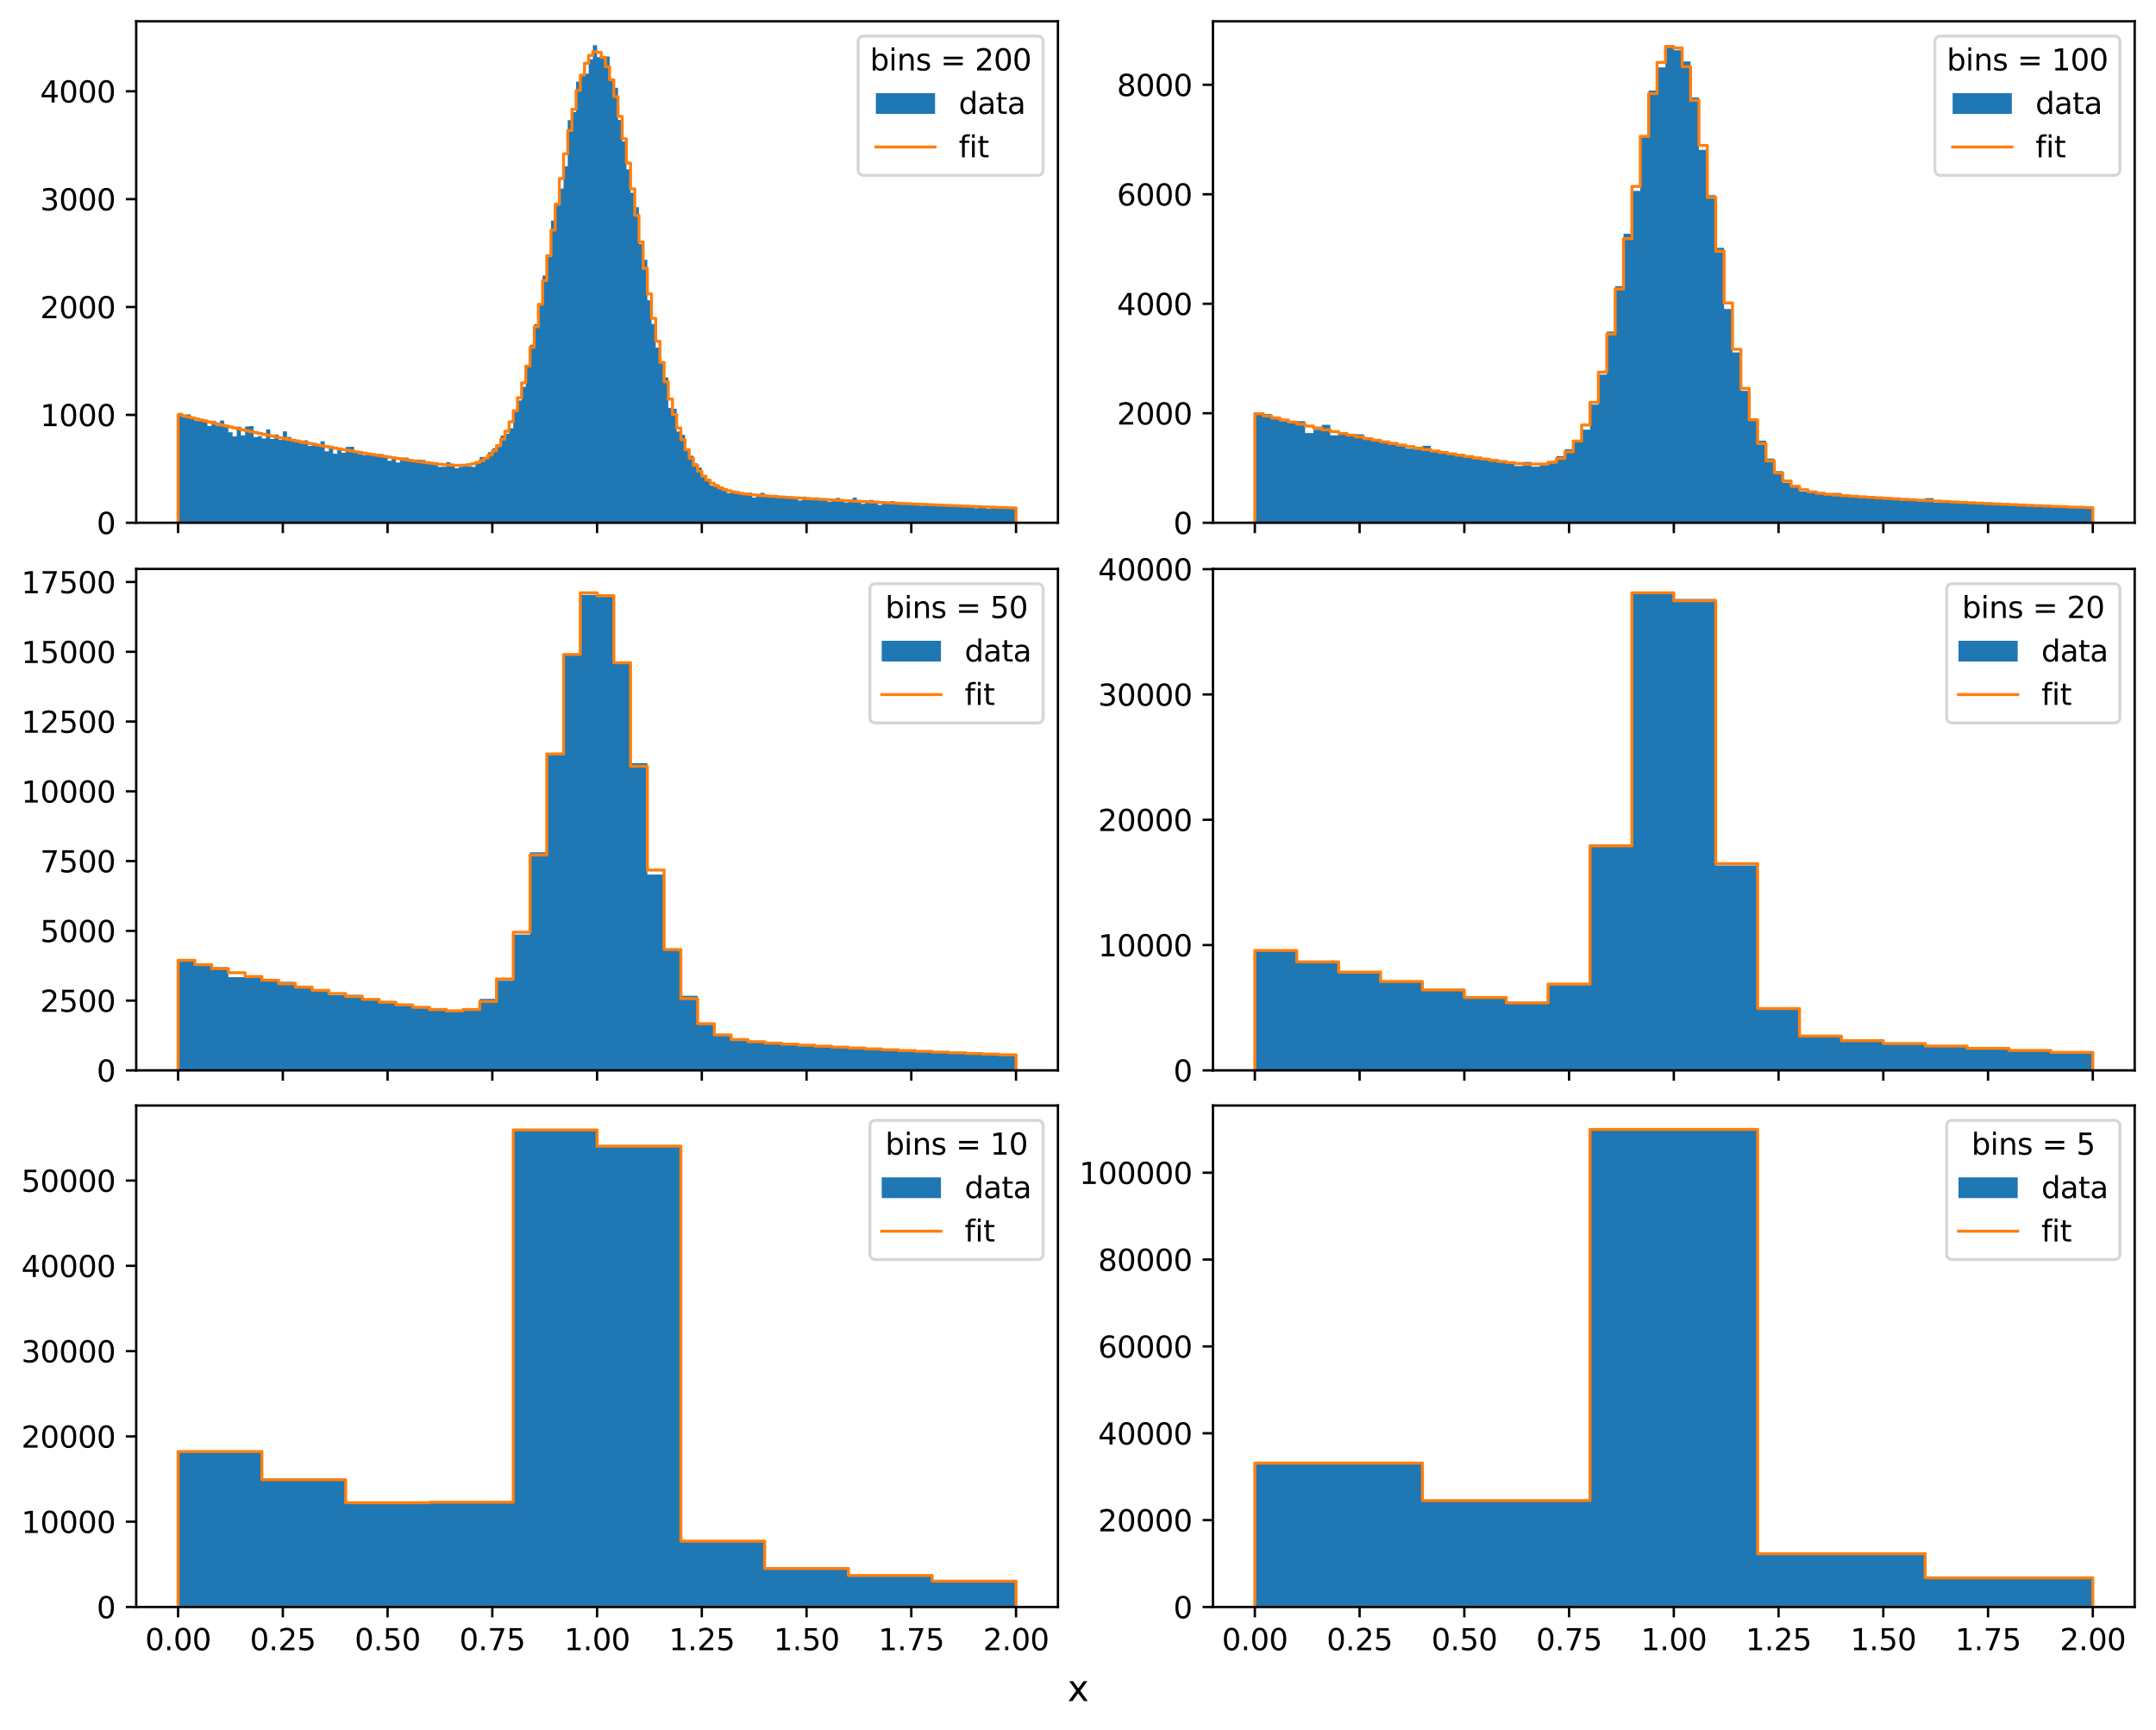
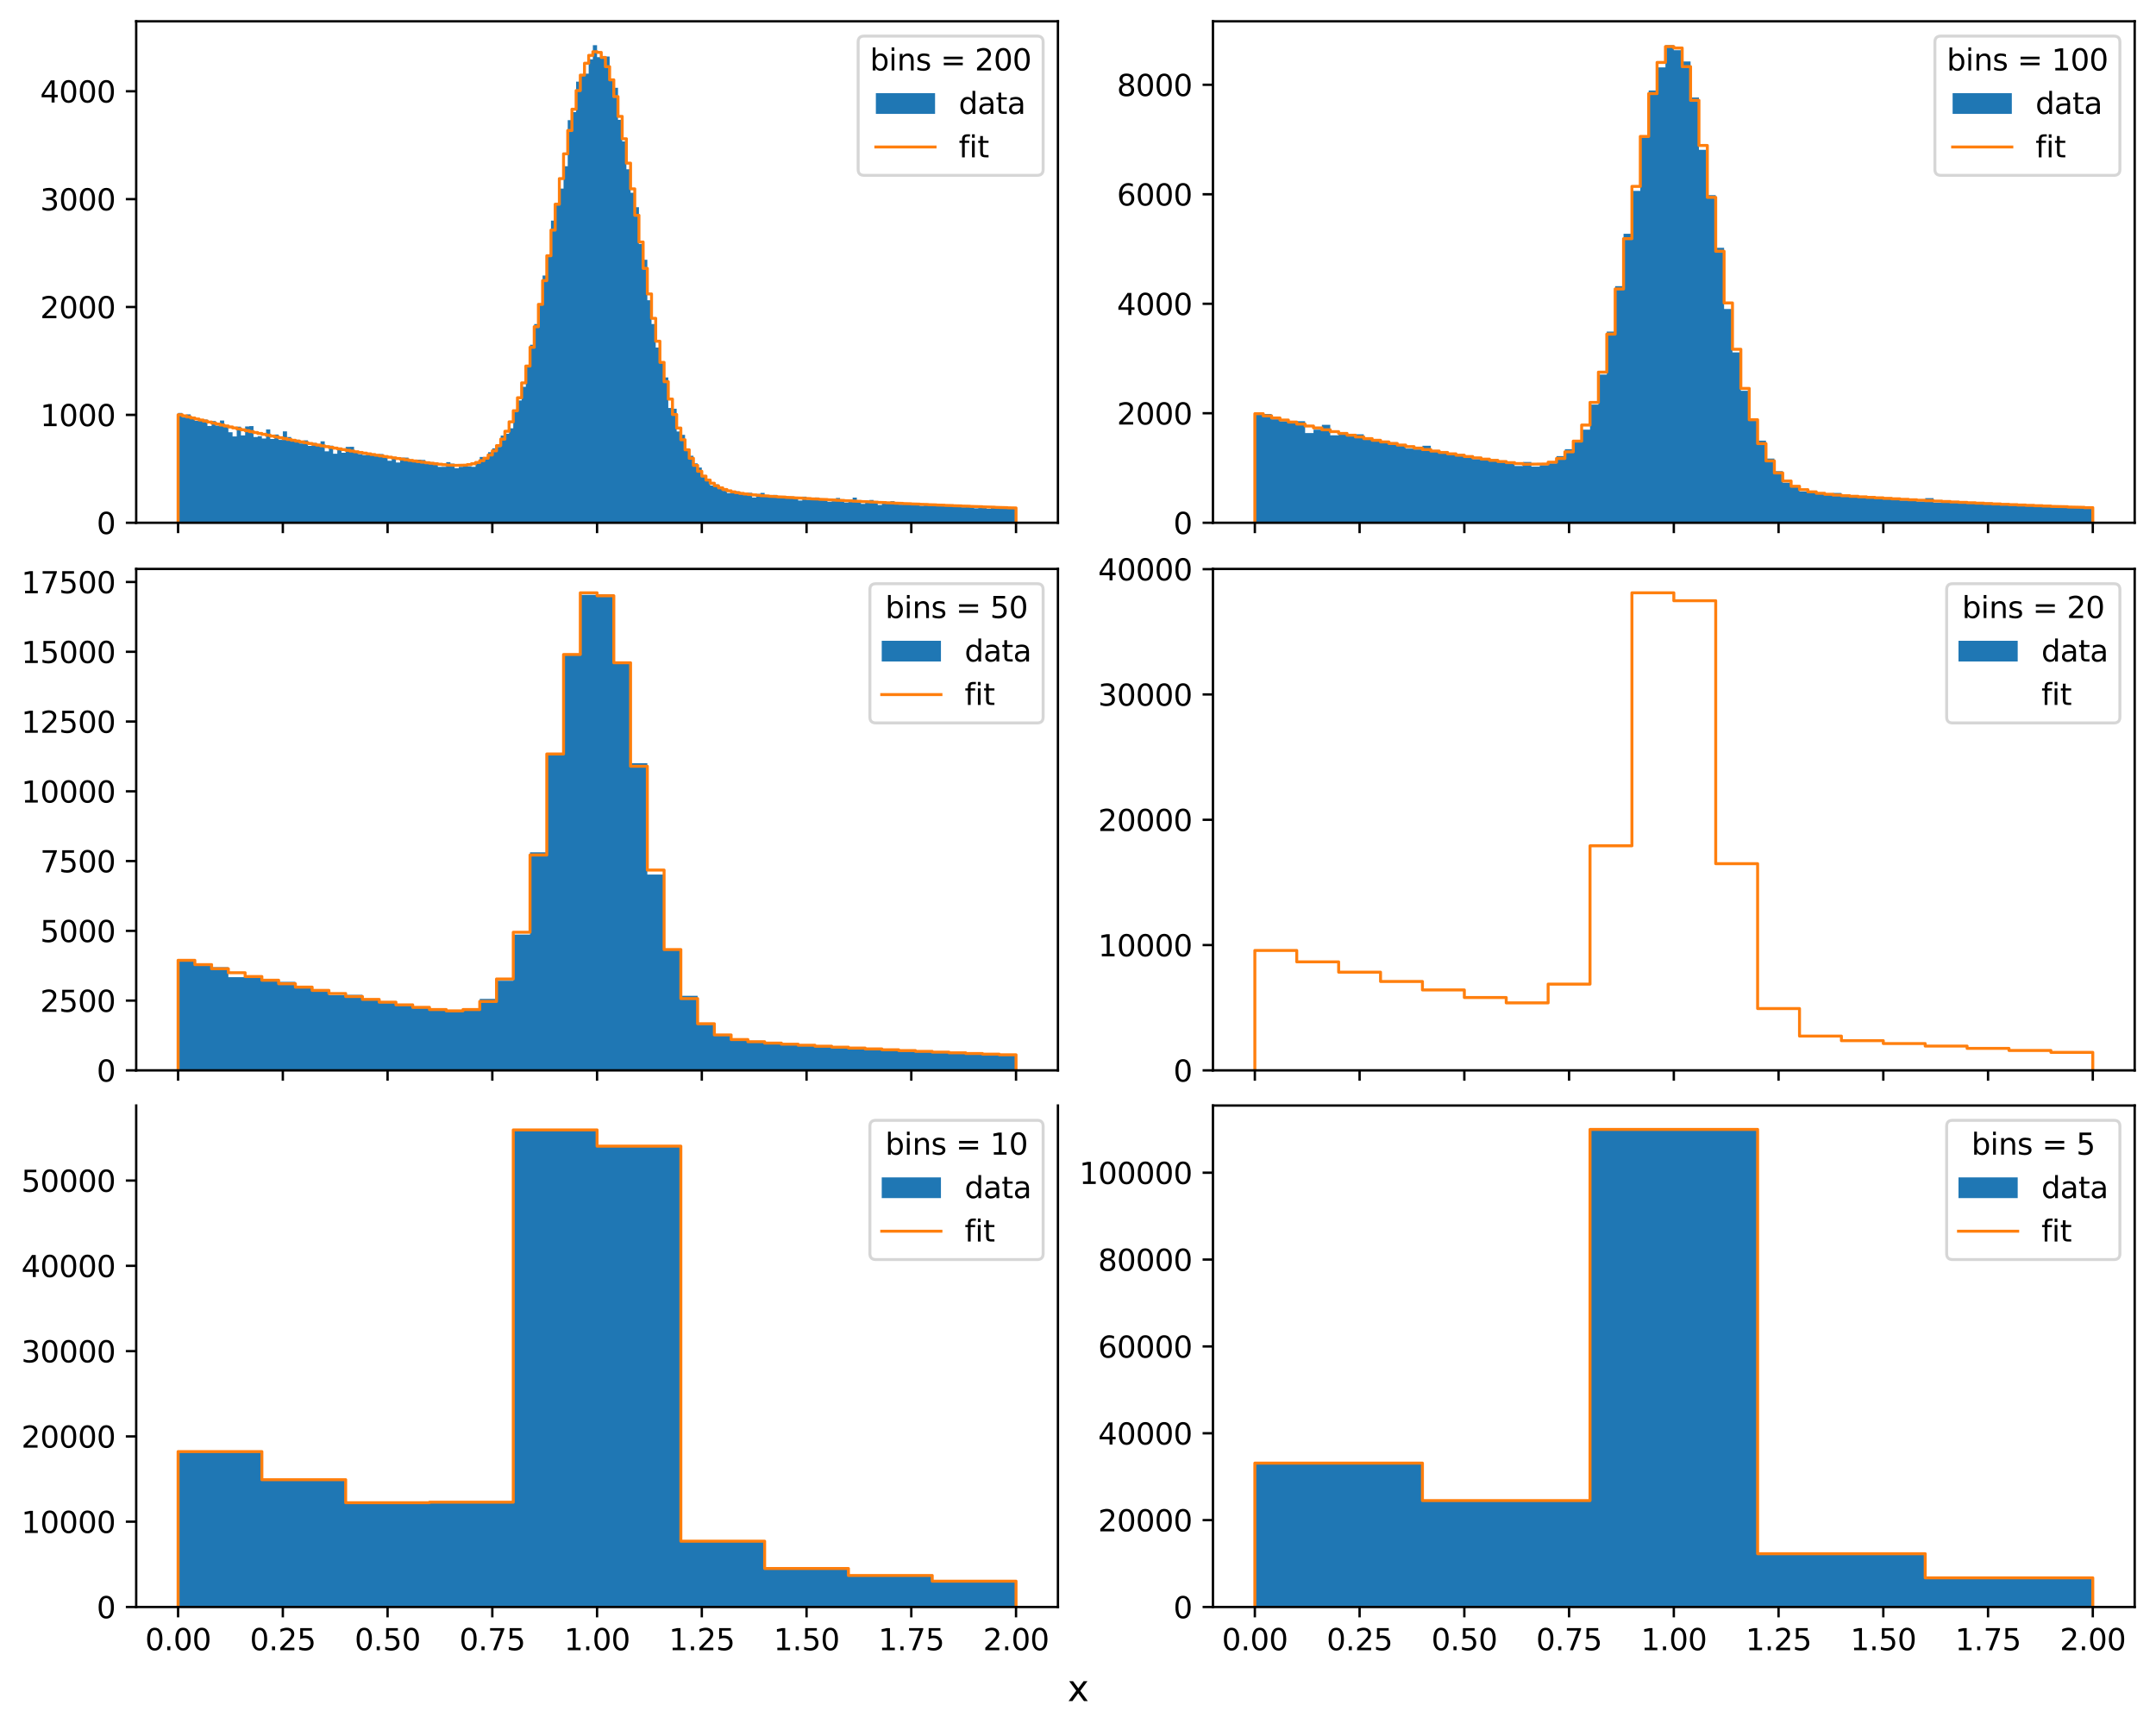
<svg xmlns="http://www.w3.org/2000/svg" xmlns:xlink="http://www.w3.org/1999/xlink" width="728.4pt" height="584.4pt" viewBox="0 0 728.4 584.4" version="1.1">
  <defs>
    <style type="text/css">*{stroke-linejoin: round; stroke-linecap: butt}</style>
  </defs>
  <g id="figure_1">
    <g id="patch_1">
      <path d="M 0 584.4  L 728.4 584.4  L 728.4 0  L 0 0  z " style="fill: #ffffff" />
    </g>
    <g id="axes_1">
      <g id="patch_2">
        <path d="M 46.013 176.611  L 357.419 176.611  L 357.419 7.2  L 46.013 7.2  z " style="fill: #ffffff" />
      </g>
      <g id="patch_3">
        <path d="M 60.167 176.611  L 60.167 139.509  L 61.583 139.509  L 61.583 141.04  L 62.998 141.04  L 62.998 139.983  L 64.414 139.983  L 64.414 140.821  L 65.829 140.821  L 65.829 142.17  L 67.245 142.17  L 67.245 142.133  L 68.66 142.133  L 68.66 141.732  L 70.076 141.732  L 70.076 143.919  L 71.491 143.919  L 71.491 142.243  L 72.907 142.243  L 72.907 143.773  L 74.322 143.773  L 74.322 142.06  L 75.738 142.06  L 75.738 143.555  L 77.153 143.555  L 77.153 146.033  L 78.569 146.033  L 78.569 147.454  L 79.984 147.454  L 79.984 144.138  L 81.4 144.138  L 81.4 147.09  L 82.815 147.09  L 82.815 144.065  L 84.231 144.065  L 84.231 143.956  L 85.646 143.956  L 85.646 147.637  L 87.061 147.637  L 87.061 147.345  L 88.477 147.345  L 88.477 148.147  L 89.892 148.147  L 89.892 145.085  L 91.308 145.085  L 91.308 148.293  L 92.723 148.293  L 92.723 146.798  L 94.139 146.798  L 94.139 148.621  L 95.554 148.621  L 95.554 145.741  L 96.97 145.741  L 96.97 147.637  L 98.385 147.637  L 98.385 148.803  L 99.801 148.803  L 99.801 148.548  L 101.216 148.548  L 101.216 149.823  L 102.632 149.823  L 102.632 148.766  L 104.047 148.766  L 104.047 150.625  L 105.463 150.625  L 105.463 149.641  L 106.878 149.641  L 106.878 150.006  L 108.294 150.006  L 108.294 149.094  L 109.709 149.094  L 109.709 152.484  L 111.125 152.484  L 111.125 150.552  L 112.54 150.552  L 112.54 153.286  L 113.956 153.286  L 113.956 151.463  L 115.371 151.463  L 115.371 152.958  L 116.787 152.958  L 116.787 150.99  L 118.202 150.99  L 118.202 150.953  L 119.618 150.953  L 119.618 152.411  L 121.033 152.411  L 121.033 153.395  L 122.449 153.395  L 122.449 153.723  L 123.864 153.723  L 123.864 153.431  L 125.279 153.431  L 125.279 153.249  L 126.695 153.249  L 126.695 153.942  L 128.11 153.942  L 128.11 153.395  L 129.526 153.395  L 129.526 154.16  L 130.941 154.16  L 130.941 155.655  L 132.357 155.655  L 132.357 154.379  L 133.772 154.379  L 133.772 156.238  L 135.188 156.238  L 135.188 154.598  L 136.603 154.598  L 136.603 154.598  L 138.019 154.598  L 138.019 155.691  L 139.434 155.691  L 139.434 155.764  L 140.85 155.764  L 140.85 155.29  L 142.265 155.29  L 142.265 155.399  L 143.681 155.399  L 143.681 156.675  L 145.096 156.675  L 145.096 156.128  L 146.512 156.128  L 146.512 156.238  L 147.927 156.238  L 147.927 157.732  L 149.343 157.732  L 149.343 157.695  L 150.758 157.695  L 150.758 156.128  L 152.174 156.128  L 152.174 156.639  L 153.589 156.639  L 153.589 158.169  L 155.005 158.169  L 155.005 157.695  L 156.42 157.695  L 156.42 157.331  L 157.836 157.331  L 157.836 157.55  L 159.251 157.55  L 159.251 157.695  L 160.667 157.695  L 160.667 155.946  L 162.082 155.946  L 162.082 154.379  L 163.497 154.379  L 163.497 154.452  L 164.913 154.452  L 164.913 152.775  L 166.328 152.775  L 166.328 151.463  L 167.744 151.463  L 167.744 150.99  L 169.159 150.99  L 169.159 147.163  L 170.575 147.163  L 170.575 146.543  L 171.99 146.543  L 171.99 144.685  L 173.406 144.685  L 173.406 139.254  L 174.821 139.254  L 174.821 135.282  L 176.237 135.282  L 176.237 130.69  L 177.652 130.69  L 177.652 123.874  L 179.068 123.874  L 179.068 116.476  L 180.483 116.476  L 180.483 109.478  L 181.899 109.478  L 181.899 102.627  L 183.314 102.627  L 183.314 93.078  L 184.73 93.078  L 184.73 86.299  L 186.145 86.299  L 186.145 74.527  L 187.561 74.527  L 187.561 68.587  L 188.976 68.587  L 188.976 63.703  L 190.392 63.703  L 190.392 56.159  L 191.807 56.159  L 191.807 40.597  L 193.223 40.597  L 193.223 37.863  L 194.638 37.863  L 194.638 27.586  L 196.054 27.586  L 196.054 25.18  L 197.469 25.18  L 197.469 24.889  L 198.885 24.889  L 198.885 20.042  L 200.3 20.042  L 200.3 15.267  L 201.716 15.267  L 201.716 19.313  L 203.131 19.313  L 203.131 19.313  L 204.546 19.313  L 204.546 19.094  L 205.962 19.094  L 205.962 27.039  L 207.377 27.039  L 207.377 29.663  L 208.793 29.663  L 208.793 40.487  L 210.208 40.487  L 210.208 47.776  L 211.624 47.776  L 211.624 57.179  L 213.039 57.179  L 213.039 65.124  L 214.455 65.124  L 214.455 70.008  L 215.87 70.008  L 215.87 82.436  L 217.286 82.436  L 217.286 87.757  L 218.701 87.757  L 218.701 101.424  L 220.117 101.424  L 220.117 109.478  L 221.532 109.478  L 221.532 117.423  L 222.948 117.423  L 222.948 122.38  L 224.363 122.38  L 224.363 127.519  L 225.779 127.519  L 225.779 137.833  L 227.194 137.833  L 227.194 138.088  L 228.61 138.088  L 228.61 145.778  L 230.025 145.778  L 230.025 146.908  L 231.441 146.908  L 231.441 151.646  L 232.856 151.646  L 232.856 153.978  L 234.272 153.978  L 234.272 156.529  L 235.687 156.529  L 235.687 157.951  L 237.103 157.951  L 237.103 160.939  L 238.518 160.939  L 238.518 162.506  L 239.934 162.506  L 239.934 164.037  L 241.349 164.037  L 241.349 163.636  L 242.764 163.636  L 242.764 164.875  L 244.18 164.875  L 244.18 165.823  L 245.595 165.823  L 245.595 166.588  L 247.011 166.588  L 247.011 166.041  L 248.426 166.041  L 248.426 165.969  L 249.842 165.969  L 249.842 166.734  L 251.257 166.734  L 251.257 167.025  L 252.673 167.025  L 252.673 166.479  L 254.088 166.479  L 254.088 168.082  L 255.504 168.082  L 255.504 166.88  L 256.919 166.88  L 256.919 166.515  L 258.335 166.515  L 258.335 167.499  L 259.75 167.499  L 259.75 167.682  L 261.166 167.682  L 261.166 167.208  L 262.581 167.208  L 262.581 167.9  L 263.997 167.9  L 263.997 167.754  L 265.412 167.754  L 265.412 167.973  L 266.828 167.973  L 266.828 167.791  L 268.243 167.791  L 268.243 168.374  L 269.659 168.374  L 269.659 169.103  L 271.074 169.103  L 271.074 167.791  L 272.49 167.791  L 272.49 168.811  L 273.905 168.811  L 273.905 168.666  L 275.321 168.666  L 275.321 168.082  L 276.736 168.082  L 276.736 168.738  L 278.152 168.738  L 278.152 168.848  L 279.567 168.848  L 279.567 169.504  L 280.982 169.504  L 280.982 169.322  L 282.398 169.322  L 282.398 168.228  L 283.813 168.228  L 283.813 169.212  L 285.229 169.212  L 285.229 169.795  L 286.644 169.795  L 286.644 168.702  L 288.06 168.702  L 288.06 168.119  L 289.475 168.119  L 289.475 169.613  L 290.891 169.613  L 290.891 170.233  L 292.306 170.233  L 292.306 169.54  L 293.722 169.54  L 293.722 168.921  L 295.137 168.921  L 295.137 169.358  L 296.553 169.358  L 296.553 170.597  L 297.968 170.597  L 297.968 170.05  L 299.384 170.05  L 299.384 170.123  L 300.799 170.123  L 300.799 169.322  L 302.215 169.322  L 302.215 170.378  L 303.63 170.378  L 303.63 170.488  L 305.046 170.488  L 305.046 169.978  L 306.461 169.978  L 306.461 169.905  L 307.877 169.905  L 307.877 169.868  L 309.292 169.868  L 309.292 170.415  L 310.708 170.415  L 310.708 170.852  L 312.123 170.852  L 312.123 170.706  L 313.539 170.706  L 313.539 170.196  L 314.954 170.196  L 314.954 170.196  L 316.37 170.196  L 316.37 170.488  L 317.785 170.488  L 317.785 170.925  L 319.2 170.925  L 319.2 170.488  L 320.616 170.488  L 320.616 170.634  L 322.031 170.634  L 322.031 171.18  L 323.447 171.18  L 323.447 170.561  L 324.862 170.561  L 324.862 171.362  L 326.278 171.362  L 326.278 171.107  L 327.693 171.107  L 327.693 171.107  L 329.109 171.107  L 329.109 171.727  L 330.524 171.727  L 330.524 170.852  L 331.94 170.852  L 331.94 171.144  L 333.355 171.144  L 333.355 171.909  L 334.771 171.909  L 334.771 171.581  L 336.186 171.581  L 336.186 171.435  L 337.602 171.435  L 337.602 171.435  L 339.017 171.435  L 339.017 171.29  L 340.433 171.29  L 340.433 171.326  L 341.848 171.326  L 341.848 171.873  L 343.264 171.873  L 343.264 176.611  " clip-path="url(#p1626cfefa8)" style="fill: #1f77b4" />
      </g>
      <g id="patch_4">
        <path d="M 60.167 176.611  L 60.167 140.123  L 61.583 140.123  L 61.583 140.485  L 62.998 140.485  L 62.998 140.844  L 64.414 140.844  L 64.414 141.199  L 65.829 141.199  L 65.829 141.551  L 67.245 141.551  L 67.245 141.899  L 68.66 141.899  L 68.66 142.244  L 70.076 142.244  L 70.076 142.585  L 71.491 142.585  L 71.491 142.923  L 72.907 142.923  L 72.907 143.258  L 74.322 143.258  L 74.322 143.589  L 75.738 143.589  L 75.738 143.917  L 77.153 143.917  L 77.153 144.242  L 78.569 144.242  L 78.569 144.564  L 79.984 144.564  L 79.984 144.882  L 81.4 144.882  L 81.4 145.197  L 82.815 145.197  L 82.815 145.509  L 84.231 145.509  L 84.231 145.818  L 85.646 145.818  L 85.646 146.124  L 87.061 146.124  L 87.061 146.427  L 88.477 146.427  L 88.477 146.727  L 89.892 146.727  L 89.892 147.023  L 91.308 147.023  L 91.308 147.317  L 92.723 147.317  L 92.723 147.608  L 94.139 147.608  L 94.139 147.896  L 95.554 147.896  L 95.554 148.182  L 96.97 148.182  L 96.97 148.464  L 98.385 148.464  L 98.385 148.744  L 99.801 148.744  L 99.801 149.02  L 101.216 149.02  L 101.216 149.294  L 102.632 149.294  L 102.632 149.566  L 104.047 149.566  L 104.047 149.834  L 105.463 149.834  L 105.463 150.1  L 106.878 150.1  L 106.878 150.364  L 108.294 150.364  L 108.294 150.624  L 109.709 150.624  L 109.709 150.883  L 111.125 150.883  L 111.125 151.138  L 112.54 151.138  L 112.54 151.391  L 113.956 151.391  L 113.956 151.642  L 115.371 151.642  L 115.371 151.89  L 116.787 151.89  L 116.787 152.135  L 118.202 152.135  L 118.202 152.378  L 119.618 152.378  L 119.618 152.619  L 121.033 152.619  L 121.033 152.857  L 122.449 152.857  L 122.449 153.093  L 123.864 153.093  L 123.864 153.327  L 125.279 153.327  L 125.279 153.558  L 126.695 153.558  L 126.695 153.787  L 128.11 153.787  L 128.11 154.014  L 129.526 154.014  L 129.526 154.238  L 130.941 154.238  L 130.941 154.46  L 132.357 154.46  L 132.357 154.68  L 133.772 154.68  L 133.772 154.897  L 135.188 154.897  L 135.188 155.112  L 136.603 155.112  L 136.603 155.323  L 138.019 155.323  L 138.019 155.533  L 139.434 155.533  L 139.434 155.738  L 140.85 155.738  L 140.85 155.94  L 142.265 155.94  L 142.265 156.137  L 143.681 156.137  L 143.681 156.327  L 145.096 156.327  L 145.096 156.51  L 146.512 156.51  L 146.512 156.683  L 147.927 156.683  L 147.927 156.842  L 149.343 156.842  L 149.343 156.983  L 150.758 156.983  L 150.758 157.1  L 153.589 157.186  L 153.589 157.229  L 157.836 157.135  L 157.836 156.962  L 159.251 156.962  L 159.251 156.673  L 160.667 156.673  L 160.667 156.241  L 162.082 156.241  L 162.082 155.629  L 163.497 155.629  L 163.497 154.801  L 164.913 154.801  L 164.913 153.71  L 166.328 153.71  L 166.328 152.308  L 167.744 152.308  L 167.744 150.543  L 169.159 150.543  L 169.159 148.359  L 170.575 148.359  L 170.575 145.701  L 171.99 145.701  L 171.99 142.515  L 173.406 142.515  L 173.406 138.753  L 174.821 138.753  L 174.821 134.375  L 176.237 134.375  L 176.237 129.35  L 177.652 129.35  L 177.652 123.666  L 179.068 123.666  L 179.068 117.328  L 180.483 117.328  L 180.483 110.366  L 181.899 110.366  L 181.899 102.831  L 183.314 102.831  L 183.314 94.806  L 184.73 94.806  L 184.73 86.397  L 186.145 86.397  L 186.145 77.74  L 187.561 77.74  L 187.561 68.994  L 188.976 68.994  L 188.976 60.339  L 190.392 60.339  L 190.392 51.971  L 191.807 51.971  L 191.807 44.091  L 193.223 44.091  L 193.223 36.905  L 194.638 36.905  L 194.638 30.607  L 196.054 30.607  L 196.054 25.377  L 197.469 25.377  L 197.469 21.37  L 198.885 21.37  L 198.885 18.706  L 200.3 18.706  L 200.3 17.47  L 201.716 17.47  L 201.716 17.704  L 203.131 17.704  L 203.131 19.404  L 204.546 19.404  L 204.546 22.523  L 205.962 22.523  L 205.962 26.971  L 207.377 26.971  L 207.377 32.624  L 208.793 32.624  L 208.793 39.321  L 210.208 39.321  L 210.208 46.882  L 211.624 46.882  L 211.624 55.11  L 213.039 55.11  L 213.039 63.799  L 214.455 63.799  L 214.455 72.748  L 215.87 72.748  L 215.87 81.763  L 217.286 81.763  L 217.286 90.668  L 218.701 90.668  L 218.701 99.304  L 220.117 99.304  L 220.117 107.542  L 221.532 107.542  L 221.532 115.277  L 222.948 115.277  L 222.948 122.432  L 224.363 122.432  L 224.363 128.957  L 225.779 128.957  L 225.779 134.826  L 227.194 134.826  L 227.194 140.038  L 228.61 140.038  L 228.61 144.607  L 230.025 144.607  L 230.025 148.565  L 231.441 148.565  L 231.441 151.953  L 232.856 151.953  L 232.856 154.821  L 234.272 154.821  L 234.272 157.223  L 235.687 157.223  L 235.687 159.214  L 237.103 159.214  L 237.103 160.85  L 238.518 160.85  L 238.518 162.182  L 239.934 162.182  L 239.934 163.26  L 241.349 163.26  L 241.349 164.125  L 242.764 164.125  L 242.764 164.819  L 244.18 164.819  L 244.18 165.372  L 245.595 165.372  L 245.595 165.815  L 247.011 165.815  L 247.011 166.171  L 248.426 166.171  L 248.426 166.459  L 249.842 166.459  L 249.842 166.695  L 251.257 166.695  L 251.257 166.892  L 252.673 166.892  L 252.673 167.059  L 254.088 167.059  L 254.088 167.204  L 255.504 167.204  L 255.504 167.332  L 256.919 167.332  L 256.919 167.449  L 259.75 167.557  L 259.75 167.658  L 262.581 167.755  L 262.581 167.848  L 265.412 167.938  L 265.412 168.026  L 268.243 168.113  L 268.243 168.198  L 271.074 168.283  L 271.074 168.366  L 273.905 168.448  L 273.905 168.529  L 276.736 168.609  L 276.736 168.689  L 279.567 168.768  L 279.567 168.845  L 282.398 168.923  L 282.398 168.999  L 285.229 169.075  L 285.229 169.149  L 288.06 169.224  L 288.06 169.297  L 290.891 169.37  L 290.891 169.442  L 293.722 169.513  L 293.722 169.583  L 296.553 169.653  L 296.553 169.722  L 299.384 169.791  L 299.384 169.858  L 302.215 169.925  L 302.215 169.992  L 305.046 170.058  L 305.046 170.123  L 307.877 170.187  L 307.877 170.251  L 310.708 170.314  L 310.708 170.377  L 313.539 170.439  L 313.539 170.5  L 316.37 170.561  L 316.37 170.621  L 319.2 170.68  L 319.2 170.739  L 322.031 170.797  L 322.031 170.855  L 324.862 170.912  L 324.862 170.969  L 327.693 171.025  L 327.693 171.08  L 331.94 171.19  L 331.94 171.244  L 336.186 171.35  L 336.186 171.402  L 340.433 171.505  L 340.433 171.556  L 343.264 171.606  L 343.264 176.611  L 343.264 176.611  " clip-path="url(#p1626cfefa8)" style="fill: none; stroke: #ff7f0e; stroke-linejoin: miter" />
      </g>
      <g id="matplotlib.axis_1">
        <g id="xtick_1">
          <g id="line2d_1">
            <defs>
              <path id="m628ccdb1c6" d="M 0 0  L 0 3.5  " style="stroke: #000000; stroke-width: 0.8" />
            </defs>
            <g>
              <use xlink:href="#m628ccdb1c6" x="60.167" y="176.611" style="stroke: #000000; stroke-width: 0.8" />
            </g>
          </g>
        </g>
        <g id="xtick_2">
          <g id="line2d_2">
            <g>
              <use xlink:href="#m628ccdb1c6" x="95.554" y="176.611" style="stroke: #000000; stroke-width: 0.8" />
            </g>
          </g>
        </g>
        <g id="xtick_3">
          <g id="line2d_3">
            <g>
              <use xlink:href="#m628ccdb1c6" x="130.941" y="176.611" style="stroke: #000000; stroke-width: 0.8" />
            </g>
          </g>
        </g>
        <g id="xtick_4">
          <g id="line2d_4">
            <g>
              <use xlink:href="#m628ccdb1c6" x="166.328" y="176.611" style="stroke: #000000; stroke-width: 0.8" />
            </g>
          </g>
        </g>
        <g id="xtick_5">
          <g id="line2d_5">
            <g>
              <use xlink:href="#m628ccdb1c6" x="201.716" y="176.611" style="stroke: #000000; stroke-width: 0.8" />
            </g>
          </g>
        </g>
        <g id="xtick_6">
          <g id="line2d_6">
            <g>
              <use xlink:href="#m628ccdb1c6" x="237.103" y="176.611" style="stroke: #000000; stroke-width: 0.8" />
            </g>
          </g>
        </g>
        <g id="xtick_7">
          <g id="line2d_7">
            <g>
              <use xlink:href="#m628ccdb1c6" x="272.49" y="176.611" style="stroke: #000000; stroke-width: 0.8" />
            </g>
          </g>
        </g>
        <g id="xtick_8">
          <g id="line2d_8">
            <g>
              <use xlink:href="#m628ccdb1c6" x="307.877" y="176.611" style="stroke: #000000; stroke-width: 0.8" />
            </g>
          </g>
        </g>
        <g id="xtick_9">
          <g id="line2d_9">
            <g>
              <use xlink:href="#m628ccdb1c6" x="343.264" y="176.611" style="stroke: #000000; stroke-width: 0.8" />
            </g>
          </g>
        </g>
      </g>
      <g id="matplotlib.axis_2">
        <g id="ytick_1">
          <g id="line2d_10">
            <defs>
              <path id="m0f536ed932" d="M 0 0  L -3.5 0  " style="stroke: #000000; stroke-width: 0.8" />
            </defs>
            <g>
              <use xlink:href="#m0f536ed932" x="46.013" y="176.611" style="stroke: #000000; stroke-width: 0.8" />
            </g>
          </g>
          <g id="text_1">
            <g transform="translate(32.65 180.41) scale(0.1 -0.1)">
              <defs>
                <path id="DejaVuSans-30" d="M 2034 4250  Q 1547 4250 1301 3770  Q 1056 3291 1056 2328  Q 1056 1369 1301 889  Q 1547 409 2034 409  Q 2525 409 2770 889  Q 3016 1369 3016 2328  Q 3016 3291 2770 3770  Q 2525 4250 2034 4250  z M 2034 4750  Q 2819 4750 3233 4129  Q 3647 3509 3647 2328  Q 3647 1150 3233 529  Q 2819 -91 2034 -91  Q 1250 -91 836 529  Q 422 1150 422 2328  Q 422 3509 836 4129  Q 1250 4750 2034 4750  z " transform="scale(0.016)" />
              </defs>
              <use xlink:href="#DejaVuSans-30" />
            </g>
          </g>
        </g>
        <g id="ytick_2">
          <g id="line2d_11">
            <g>
              <use xlink:href="#m0f536ed932" x="46.013" y="140.165" style="stroke: #000000; stroke-width: 0.8" />
            </g>
          </g>
          <g id="text_2">
            <g transform="translate(13.562 143.965) scale(0.1 -0.1)">
              <defs>
                <path id="DejaVuSans-31" d="M 794 531  L 1825 531  L 1825 4091  L 703 3866  L 703 4441  L 1819 4666  L 2450 4666  L 2450 531  L 3481 531  L 3481 0  L 794 0  L 794 531  z " transform="scale(0.016)" />
              </defs>
              <use xlink:href="#DejaVuSans-31" />
              <use xlink:href="#DejaVuSans-30" x="63.623" />
              <use xlink:href="#DejaVuSans-30" x="127.246" />
              <use xlink:href="#DejaVuSans-30" x="190.869" />
            </g>
          </g>
        </g>
        <g id="ytick_3">
          <g id="line2d_12">
            <g>
              <use xlink:href="#m0f536ed932" x="46.013" y="103.72" style="stroke: #000000; stroke-width: 0.8" />
            </g>
          </g>
          <g id="text_3">
            <g transform="translate(13.562 107.519) scale(0.1 -0.1)">
              <defs>
                <path id="DejaVuSans-32" d="M 1228 531  L 3431 531  L 3431 0  L 469 0  L 469 531  Q 828 903 1448 1529  Q 2069 2156 2228 2338  Q 2531 2678 2651 2914  Q 2772 3150 2772 3378  Q 2772 3750 2511 3984  Q 2250 4219 1831 4219  Q 1534 4219 1204 4116  Q 875 4013 500 3803  L 500 4441  Q 881 4594 1212 4672  Q 1544 4750 1819 4750  Q 2544 4750 2975 4387  Q 3406 4025 3406 3419  Q 3406 3131 3298 2873  Q 3191 2616 2906 2266  Q 2828 2175 2409 1742  Q 1991 1309 1228 531  z " transform="scale(0.016)" />
              </defs>
              <use xlink:href="#DejaVuSans-32" />
              <use xlink:href="#DejaVuSans-30" x="63.623" />
              <use xlink:href="#DejaVuSans-30" x="127.246" />
              <use xlink:href="#DejaVuSans-30" x="190.869" />
            </g>
          </g>
        </g>
        <g id="ytick_4">
          <g id="line2d_13">
            <g>
              <use xlink:href="#m0f536ed932" x="46.013" y="67.275" style="stroke: #000000; stroke-width: 0.8" />
            </g>
          </g>
          <g id="text_4">
            <g transform="translate(13.562 71.074) scale(0.1 -0.1)">
              <defs>
                <path id="DejaVuSans-33" d="M 2597 2516  Q 3050 2419 3304 2112  Q 3559 1806 3559 1356  Q 3559 666 3084 287  Q 2609 -91 1734 -91  Q 1441 -91 1130 -33  Q 819 25 488 141  L 488 750  Q 750 597 1062 519  Q 1375 441 1716 441  Q 2309 441 2620 675  Q 2931 909 2931 1356  Q 2931 1769 2642 2001  Q 2353 2234 1838 2234  L 1294 2234  L 1294 2753  L 1863 2753  Q 2328 2753 2575 2939  Q 2822 3125 2822 3475  Q 2822 3834 2567 4026  Q 2313 4219 1838 4219  Q 1578 4219 1281 4162  Q 984 4106 628 3988  L 628 4550  Q 988 4650 1302 4700  Q 1616 4750 1894 4750  Q 2613 4750 3031 4423  Q 3450 4097 3450 3541  Q 3450 3153 3228 2886  Q 3006 2619 2597 2516  z " transform="scale(0.016)" />
              </defs>
              <use xlink:href="#DejaVuSans-33" />
              <use xlink:href="#DejaVuSans-30" x="63.623" />
              <use xlink:href="#DejaVuSans-30" x="127.246" />
              <use xlink:href="#DejaVuSans-30" x="190.869" />
            </g>
          </g>
        </g>
        <g id="ytick_5">
          <g id="line2d_14">
            <g>
              <use xlink:href="#m0f536ed932" x="46.013" y="30.829" style="stroke: #000000; stroke-width: 0.8" />
            </g>
          </g>
          <g id="text_5">
            <g transform="translate(13.562 34.629) scale(0.1 -0.1)">
              <defs>
                <path id="DejaVuSans-34" d="M 2419 4116  L 825 1625  L 2419 1625  L 2419 4116  z M 2253 4666  L 3047 4666  L 3047 1625  L 3713 1625  L 3713 1100  L 3047 1100  L 3047 0  L 2419 0  L 2419 1100  L 313 1100  L 313 1709  L 2253 4666  z " transform="scale(0.016)" />
              </defs>
              <use xlink:href="#DejaVuSans-34" />
              <use xlink:href="#DejaVuSans-30" x="63.623" />
              <use xlink:href="#DejaVuSans-30" x="127.246" />
              <use xlink:href="#DejaVuSans-30" x="190.869" />
            </g>
          </g>
        </g>
      </g>
      <g id="patch_5">
        <path d="M 46.013 176.611  L 46.013 7.2  " style="fill: none; stroke: #000000; stroke-width: 0.8; stroke-linejoin: miter; stroke-linecap: square" />
      </g>
      <g id="patch_6">
        <path d="M 357.419 176.611  L 357.419 7.2  " style="fill: none; stroke: #000000; stroke-width: 0.8; stroke-linejoin: miter; stroke-linecap: square" />
      </g>
      <g id="patch_7">
        <path d="M 46.013 176.611  L 357.419 176.611  " style="fill: none; stroke: #000000; stroke-width: 0.8; stroke-linejoin: miter; stroke-linecap: square" />
      </g>
      <g id="patch_8">
        <path d="M 46.013 7.2  L 357.419 7.2  " style="fill: none; stroke: #000000; stroke-width: 0.8; stroke-linejoin: miter; stroke-linecap: square" />
      </g>
      <g id="legend_1">
        <g id="patch_9">
          <path d="M 291.922 59.234  L 350.419 59.234  Q 352.419 59.234 352.419 57.234  L 352.419 14.2  Q 352.419 12.2 350.419 12.2  L 291.922 12.2  Q 289.922 12.2 289.922 14.2  L 289.922 57.234  Q 289.922 59.234 291.922 59.234  z " style="fill: #ffffff; opacity: 0.8; stroke: #cccccc; stroke-linejoin: miter" />
        </g>
        <g id="text_6">
          <g transform="translate(293.922 23.798) scale(0.1 -0.1)">
            <defs>
              <path id="DejaVuSans-62" d="M 3116 1747  Q 3116 2381 2855 2742  Q 2594 3103 2138 3103  Q 1681 3103 1420 2742  Q 1159 2381 1159 1747  Q 1159 1113 1420 752  Q 1681 391 2138 391  Q 2594 391 2855 752  Q 3116 1113 3116 1747  z M 1159 2969  Q 1341 3281 1617 3432  Q 1894 3584 2278 3584  Q 2916 3584 3314 3078  Q 3713 2572 3713 1747  Q 3713 922 3314 415  Q 2916 -91 2278 -91  Q 1894 -91 1617 61  Q 1341 213 1159 525  L 1159 0  L 581 0  L 581 4863  L 1159 4863  L 1159 2969  z " transform="scale(0.016)" />
              <path id="DejaVuSans-69" d="M 603 3500  L 1178 3500  L 1178 0  L 603 0  L 603 3500  z M 603 4863  L 1178 4863  L 1178 4134  L 603 4134  L 603 4863  z " transform="scale(0.016)" />
              <path id="DejaVuSans-6e" d="M 3513 2113  L 3513 0  L 2938 0  L 2938 2094  Q 2938 2591 2744 2837  Q 2550 3084 2163 3084  Q 1697 3084 1428 2787  Q 1159 2491 1159 1978  L 1159 0  L 581 0  L 581 3500  L 1159 3500  L 1159 2956  Q 1366 3272 1645 3428  Q 1925 3584 2291 3584  Q 2894 3584 3203 3211  Q 3513 2838 3513 2113  z " transform="scale(0.016)" />
              <path id="DejaVuSans-73" d="M 2834 3397  L 2834 2853  Q 2591 2978 2328 3040  Q 2066 3103 1784 3103  Q 1356 3103 1142 2972  Q 928 2841 928 2578  Q 928 2378 1081 2264  Q 1234 2150 1697 2047  L 1894 2003  Q 2506 1872 2764 1633  Q 3022 1394 3022 966  Q 3022 478 2636 193  Q 2250 -91 1575 -91  Q 1294 -91 989 -36  Q 684 19 347 128  L 347 722  Q 666 556 975 473  Q 1284 391 1588 391  Q 1994 391 2212 530  Q 2431 669 2431 922  Q 2431 1156 2273 1281  Q 2116 1406 1581 1522  L 1381 1569  Q 847 1681 609 1914  Q 372 2147 372 2553  Q 372 3047 722 3315  Q 1072 3584 1716 3584  Q 2034 3584 2315 3537  Q 2597 3491 2834 3397  z " transform="scale(0.016)" />
              <path id="DejaVuSans-20" transform="scale(0.016)" />
              <path id="DejaVuSans-3d" d="M 678 2906  L 4684 2906  L 4684 2381  L 678 2381  L 678 2906  z M 678 1631  L 4684 1631  L 4684 1100  L 678 1100  L 678 1631  z " transform="scale(0.016)" />
            </defs>
            <use xlink:href="#DejaVuSans-62" />
            <use xlink:href="#DejaVuSans-69" x="63.477" />
            <use xlink:href="#DejaVuSans-6e" x="91.26" />
            <use xlink:href="#DejaVuSans-73" x="154.639" />
            <use xlink:href="#DejaVuSans-20" x="206.738" />
            <use xlink:href="#DejaVuSans-3d" x="238.525" />
            <use xlink:href="#DejaVuSans-20" x="322.314" />
            <use xlink:href="#DejaVuSans-32" x="354.102" />
            <use xlink:href="#DejaVuSans-30" x="417.725" />
            <use xlink:href="#DejaVuSans-30" x="481.348" />
          </g>
        </g>
        <g id="patch_10">
          <path d="M 295.908 38.477  L 315.908 38.477  L 315.908 31.477  L 295.908 31.477  z " style="fill: #1f77b4" />
        </g>
        <g id="text_7">
          <g transform="translate(323.908 38.477) scale(0.1 -0.1)">
            <defs>
              <path id="DejaVuSans-64" d="M 2906 2969  L 2906 4863  L 3481 4863  L 3481 0  L 2906 0  L 2906 525  Q 2725 213 2448 61  Q 2172 -91 1784 -91  Q 1150 -91 751 415  Q 353 922 353 1747  Q 353 2572 751 3078  Q 1150 3584 1784 3584  Q 2172 3584 2448 3432  Q 2725 3281 2906 2969  z M 947 1747  Q 947 1113 1208 752  Q 1469 391 1925 391  Q 2381 391 2643 752  Q 2906 1113 2906 1747  Q 2906 2381 2643 2742  Q 2381 3103 1925 3103  Q 1469 3103 1208 2742  Q 947 2381 947 1747  z " transform="scale(0.016)" />
              <path id="DejaVuSans-61" d="M 2194 1759  Q 1497 1759 1228 1600  Q 959 1441 959 1056  Q 959 750 1161 570  Q 1363 391 1709 391  Q 2188 391 2477 730  Q 2766 1069 2766 1631  L 2766 1759  L 2194 1759  z M 3341 1997  L 3341 0  L 2766 0  L 2766 531  Q 2569 213 2275 61  Q 1981 -91 1556 -91  Q 1019 -91 701 211  Q 384 513 384 1019  Q 384 1609 779 1909  Q 1175 2209 1959 2209  L 2766 2209  L 2766 2266  Q 2766 2663 2505 2880  Q 2244 3097 1772 3097  Q 1472 3097 1187 3025  Q 903 2953 641 2809  L 641 3341  Q 956 3463 1253 3523  Q 1550 3584 1831 3584  Q 2591 3584 2966 3190  Q 3341 2797 3341 1997  z " transform="scale(0.016)" />
              <path id="DejaVuSans-74" d="M 1172 4494  L 1172 3500  L 2356 3500  L 2356 3053  L 1172 3053  L 1172 1153  Q 1172 725 1289 603  Q 1406 481 1766 481  L 2356 481  L 2356 0  L 1766 0  Q 1100 0 847 248  Q 594 497 594 1153  L 594 3053  L 172 3053  L 172 3500  L 594 3500  L 594 4494  L 1172 4494  z " transform="scale(0.016)" />
            </defs>
            <use xlink:href="#DejaVuSans-64" />
            <use xlink:href="#DejaVuSans-61" x="63.477" />
            <use xlink:href="#DejaVuSans-74" x="124.756" />
            <use xlink:href="#DejaVuSans-61" x="163.965" />
          </g>
        </g>
        <g id="line2d_15">
          <path d="M 295.908 49.655  L 315.908 49.655  " style="fill: none; stroke: #ff7f0e; stroke-linecap: square" />
        </g>
        <g id="text_8">
          <g transform="translate(323.908 53.155) scale(0.1 -0.1)">
            <defs>
              <path id="DejaVuSans-66" d="M 2375 4863  L 2375 4384  L 1825 4384  Q 1516 4384 1395 4259  Q 1275 4134 1275 3809  L 1275 3500  L 2222 3500  L 2222 3053  L 1275 3053  L 1275 0  L 697 0  L 697 3053  L 147 3053  L 147 3500  L 697 3500  L 697 3744  Q 697 4328 969 4595  Q 1241 4863 1831 4863  L 2375 4863  z " transform="scale(0.016)" />
            </defs>
            <use xlink:href="#DejaVuSans-66" />
            <use xlink:href="#DejaVuSans-69" x="35.205" />
            <use xlink:href="#DejaVuSans-74" x="62.988" />
          </g>
        </g>
      </g>
    </g>
    <g id="axes_2">
      <g id="patch_11">
        <path d="M 409.794 176.611  L 721.2 176.611  L 721.2 7.2  L 409.794 7.2  z " style="fill: #ffffff" />
      </g>
      <g id="patch_12">
        <path d="M 423.948 176.611  L 423.948 139.729  L 426.779 139.729  L 426.779 139.858  L 429.61 139.858  L 429.61 141.634  L 432.441 141.634  L 432.441 142.318  L 435.272 142.318  L 435.272 142.503  L 438.103 142.503  L 438.103 142.3  L 440.934 142.3  L 440.934 146.295  L 443.765 146.295  L 443.765 145.148  L 446.596 145.148  L 446.596 143.521  L 449.427 143.521  L 449.427 147.053  L 452.258 147.053  L 452.258 146.166  L 455.089 146.166  L 455.089 147.109  L 457.92 147.109  L 457.92 146.739  L 460.751 146.739  L 460.751 147.793  L 463.582 147.793  L 463.582 148.774  L 466.413 148.774  L 466.413 149.292  L 469.244 149.292  L 469.244 149.421  L 472.075 149.421  L 472.075 150.401  L 474.906 150.401  L 474.906 151.548  L 477.737 151.548  L 477.737 151.844  L 480.568 151.844  L 480.568 150.586  L 483.399 150.586  L 483.399 152.547  L 486.23 152.547  L 486.23 153.231  L 489.06 153.231  L 489.06 153.25  L 491.891 153.25  L 491.891 153.435  L 494.722 153.435  L 494.722 154.692  L 497.553 154.692  L 497.553 155.099  L 500.384 155.099  L 500.384 154.822  L 503.215 154.822  L 503.215 155.21  L 506.046 155.21  L 506.046 155.728  L 508.877 155.728  L 508.877 155.876  L 511.708 155.876  L 511.708 157.43  L 514.539 157.43  L 514.539 156.08  L 517.37 156.08  L 517.37 157.652  L 520.201 157.652  L 520.201 157.152  L 523.032 157.152  L 523.032 156.524  L 525.863 156.524  L 525.863 154.082  L 528.694 154.082  L 528.694 151.752  L 531.525 151.752  L 531.525 148.663  L 534.356 148.663  L 534.356 145.148  L 537.187 145.148  L 537.187 136.677  L 540.018 136.677  L 540.018 126.541  L 542.849 126.541  L 542.849 112.021  L 545.68 112.021  L 545.68 96.669  L 548.511 96.669  L 548.511 78.969  L 551.342 78.969  L 551.342 64.486  L 554.173 64.486  L 554.173 46.452  L 557.004 46.452  L 557.004 30.564  L 559.835 30.564  L 559.835 22.758  L 562.666 22.758  L 562.666 15.267  L 565.497 15.267  L 565.497 16.95  L 568.327 16.95  L 568.327 20.761  L 571.158 20.761  L 571.158 32.95  L 573.989 32.95  L 573.989 50.614  L 576.82 50.614  L 576.82 65.929  L 579.651 65.929  L 579.651 83.722  L 582.482 83.722  L 582.482 104.382  L 585.313 104.382  L 585.313 119.05  L 588.144 119.05  L 588.144 132.016  L 590.975 132.016  L 590.975 141.412  L 593.806 141.412  L 593.806 148.866  L 596.637 148.866  L 596.637 154.933  L 599.468 154.933  L 599.468 159.187  L 602.299 159.187  L 602.299 163.071  L 605.13 163.071  L 605.13 164.07  L 607.961 164.07  L 607.961 166.049  L 610.792 166.049  L 610.792 165.846  L 613.623 165.846  L 613.623 166.734  L 616.454 166.734  L 616.454 167.14  L 619.285 167.14  L 619.285 166.549  L 622.116 166.549  L 622.116 167.455  L 624.947 167.455  L 624.947 167.418  L 627.778 167.418  L 627.778 167.732  L 630.609 167.732  L 630.609 167.954  L 633.44 167.954  L 633.44 168.324  L 636.271 168.324  L 636.271 168.62  L 639.102 168.62  L 639.102 168.287  L 641.933 168.287  L 641.933 169.064  L 644.763 169.064  L 644.763 168.657  L 647.594 168.657  L 647.594 169.397  L 650.425 169.397  L 650.425 168.287  L 653.256 168.287  L 653.256 169.822  L 656.087 169.822  L 656.087 169.12  L 658.918 169.12  L 658.918 169.878  L 661.749 169.878  L 661.749 169.989  L 664.58 169.989  L 664.58 169.748  L 667.411 169.748  L 667.411 170.137  L 670.242 170.137  L 670.242 169.785  L 673.073 169.785  L 673.073 170.544  L 675.904 170.544  L 675.904 170.359  L 678.735 170.359  L 678.735 170.248  L 681.566 170.248  L 681.566 170.618  L 684.397 170.618  L 684.397 170.821  L 687.228 170.821  L 687.228 170.877  L 690.059 170.877  L 690.059 171.025  L 692.89 171.025  L 692.89 171.21  L 695.721 171.21  L 695.721 171.45  L 698.552 171.45  L 698.552 171.432  L 701.383 171.432  L 701.383 171.284  L 704.214 171.284  L 704.214 171.524  L 707.045 171.524  L 707.045 176.611  " clip-path="url(#pe8b62edf48)" style="fill: #1f77b4" />
      </g>
      <g id="patch_13">
        <path d="M 423.948 176.611  L 423.948 139.762  L 426.779 139.762  L 426.779 140.49  L 429.61 140.49  L 429.61 141.204  L 432.441 141.204  L 432.441 141.903  L 435.272 141.903  L 435.272 142.589  L 438.103 142.589  L 438.103 143.262  L 440.934 143.262  L 440.934 143.921  L 443.765 143.921  L 443.765 144.567  L 446.596 144.567  L 446.596 145.2  L 449.427 145.2  L 449.427 145.821  L 452.258 145.821  L 452.258 146.429  L 455.089 146.429  L 455.089 147.026  L 457.92 147.026  L 457.92 147.611  L 460.751 147.611  L 460.751 148.184  L 463.582 148.184  L 463.582 148.745  L 466.413 148.745  L 466.413 149.296  L 469.244 149.296  L 469.244 149.836  L 472.075 149.836  L 472.075 150.365  L 474.906 150.365  L 474.906 150.884  L 477.737 150.884  L 477.737 151.392  L 480.568 151.392  L 480.568 151.891  L 483.399 151.891  L 483.399 152.379  L 486.23 152.379  L 486.23 152.858  L 489.06 152.858  L 489.06 153.327  L 491.891 153.327  L 491.891 153.787  L 494.722 153.787  L 494.722 154.238  L 497.553 154.238  L 497.553 154.679  L 500.384 154.679  L 500.384 155.109  L 503.215 155.109  L 503.215 155.526  L 506.046 155.526  L 506.046 155.925  L 508.877 155.925  L 508.877 156.295  L 511.708 156.295  L 511.708 156.615  L 514.539 156.615  L 514.539 156.848  L 523.032 156.751  L 523.032 156.148  L 525.863 156.148  L 525.863 154.886  L 528.694 154.886  L 528.694 152.643  L 531.525 152.643  L 531.525 149.028  L 534.356 149.028  L 534.356 143.601  L 537.187 143.601  L 537.187 135.94  L 540.018 135.94  L 540.018 125.729  L 542.849 125.729  L 542.849 112.877  L 545.68 112.877  L 545.68 97.624  L 548.511 97.624  L 548.511 80.626  L 551.342 80.626  L 551.342 62.97  L 554.173 62.97  L 554.173 46.094  L 557.004 46.094  L 557.004 31.617  L 559.835 31.617  L 559.835 21.091  L 562.666 21.091  L 562.666 15.736  L 565.497 15.736  L 565.497 16.217  L 568.327 16.217  L 568.327 22.507  L 571.158 22.507  L 571.158 33.901  L 573.989 33.901  L 573.989 49.147  L 576.82 49.147  L 576.82 66.678  L 579.651 66.678  L 579.651 84.883  L 582.482 84.883  L 582.482 102.341  L 585.313 102.341  L 585.313 117.997  L 588.144 117.997  L 588.144 131.225  L 590.975 131.225  L 590.975 141.809  L 593.806 141.809  L 593.806 149.862  L 596.637 149.862  L 596.637 155.71  L 599.468 155.71  L 599.468 159.78  L 602.299 159.78  L 602.299 162.509  L 605.13 162.509  L 605.13 164.287  L 607.961 164.287  L 607.961 165.425  L 610.792 165.425  L 610.792 166.158  L 613.623 166.158  L 613.623 166.644  L 616.454 166.644  L 616.454 166.986  L 619.285 166.986  L 619.285 167.25  L 622.116 167.25  L 622.116 167.47  L 624.947 167.47  L 624.947 167.666  L 627.778 167.666  L 627.778 167.85  L 630.609 167.85  L 630.609 168.026  L 633.44 168.026  L 633.44 168.197  L 636.271 168.197  L 636.271 168.364  L 639.102 168.364  L 639.102 168.527  L 641.933 168.527  L 641.933 168.687  L 644.763 168.687  L 644.763 168.844  L 647.594 168.844  L 647.594 168.997  L 650.425 168.997  L 650.425 169.148  L 653.256 169.148  L 653.256 169.295  L 656.087 169.295  L 656.087 169.44  L 658.918 169.44  L 658.918 169.581  L 661.749 169.581  L 661.749 169.72  L 664.58 169.72  L 664.58 169.856  L 667.411 169.856  L 667.411 169.99  L 670.242 169.99  L 670.242 170.121  L 673.073 170.121  L 673.073 170.249  L 675.904 170.249  L 675.904 170.375  L 678.735 170.375  L 678.735 170.498  L 681.566 170.498  L 681.566 170.619  L 684.397 170.619  L 684.397 170.737  L 687.228 170.737  L 687.228 170.853  L 690.059 170.853  L 690.059 170.967  L 692.89 170.967  L 692.89 171.079  L 698.552 171.188  L 698.552 171.295  L 704.214 171.4  L 704.214 171.503  L 707.045 171.503  L 707.045 176.611  L 707.045 176.611  " clip-path="url(#pe8b62edf48)" style="fill: none; stroke: #ff7f0e; stroke-linejoin: miter" />
      </g>
      <g id="matplotlib.axis_3">
        <g id="xtick_10">
          <g id="line2d_16">
            <g>
              <use xlink:href="#m628ccdb1c6" x="423.948" y="176.611" style="stroke: #000000; stroke-width: 0.8" />
            </g>
          </g>
        </g>
        <g id="xtick_11">
          <g id="line2d_17">
            <g>
              <use xlink:href="#m628ccdb1c6" x="459.335" y="176.611" style="stroke: #000000; stroke-width: 0.8" />
            </g>
          </g>
        </g>
        <g id="xtick_12">
          <g id="line2d_18">
            <g>
              <use xlink:href="#m628ccdb1c6" x="494.722" y="176.611" style="stroke: #000000; stroke-width: 0.8" />
            </g>
          </g>
        </g>
        <g id="xtick_13">
          <g id="line2d_19">
            <g>
              <use xlink:href="#m628ccdb1c6" x="530.109" y="176.611" style="stroke: #000000; stroke-width: 0.8" />
            </g>
          </g>
        </g>
        <g id="xtick_14">
          <g id="line2d_20">
            <g>
              <use xlink:href="#m628ccdb1c6" x="565.497" y="176.611" style="stroke: #000000; stroke-width: 0.8" />
            </g>
          </g>
        </g>
        <g id="xtick_15">
          <g id="line2d_21">
            <g>
              <use xlink:href="#m628ccdb1c6" x="600.884" y="176.611" style="stroke: #000000; stroke-width: 0.8" />
            </g>
          </g>
        </g>
        <g id="xtick_16">
          <g id="line2d_22">
            <g>
              <use xlink:href="#m628ccdb1c6" x="636.271" y="176.611" style="stroke: #000000; stroke-width: 0.8" />
            </g>
          </g>
        </g>
        <g id="xtick_17">
          <g id="line2d_23">
            <g>
              <use xlink:href="#m628ccdb1c6" x="671.658" y="176.611" style="stroke: #000000; stroke-width: 0.8" />
            </g>
          </g>
        </g>
        <g id="xtick_18">
          <g id="line2d_24">
            <g>
              <use xlink:href="#m628ccdb1c6" x="707.045" y="176.611" style="stroke: #000000; stroke-width: 0.8" />
            </g>
          </g>
        </g>
      </g>
      <g id="matplotlib.axis_4">
        <g id="ytick_6">
          <g id="line2d_25">
            <g>
              <use xlink:href="#m0f536ed932" x="409.794" y="176.611" style="stroke: #000000; stroke-width: 0.8" />
            </g>
          </g>
          <g id="text_9">
            <g transform="translate(396.431 180.41) scale(0.1 -0.1)">
              <use xlink:href="#DejaVuSans-30" />
            </g>
          </g>
        </g>
        <g id="ytick_7">
          <g id="line2d_26">
            <g>
              <use xlink:href="#m0f536ed932" x="409.794" y="139.618" style="stroke: #000000; stroke-width: 0.8" />
            </g>
          </g>
          <g id="text_10">
            <g transform="translate(377.344 143.417) scale(0.1 -0.1)">
              <use xlink:href="#DejaVuSans-32" />
              <use xlink:href="#DejaVuSans-30" x="63.623" />
              <use xlink:href="#DejaVuSans-30" x="127.246" />
              <use xlink:href="#DejaVuSans-30" x="190.869" />
            </g>
          </g>
        </g>
        <g id="ytick_8">
          <g id="line2d_27">
            <g>
              <use xlink:href="#m0f536ed932" x="409.794" y="102.625" style="stroke: #000000; stroke-width: 0.8" />
            </g>
          </g>
          <g id="text_11">
            <g transform="translate(377.344 106.425) scale(0.1 -0.1)">
              <use xlink:href="#DejaVuSans-34" />
              <use xlink:href="#DejaVuSans-30" x="63.623" />
              <use xlink:href="#DejaVuSans-30" x="127.246" />
              <use xlink:href="#DejaVuSans-30" x="190.869" />
            </g>
          </g>
        </g>
        <g id="ytick_9">
          <g id="line2d_28">
            <g>
              <use xlink:href="#m0f536ed932" x="409.794" y="65.633" style="stroke: #000000; stroke-width: 0.8" />
            </g>
          </g>
          <g id="text_12">
            <g transform="translate(377.344 69.432) scale(0.1 -0.1)">
              <defs>
                <path id="DejaVuSans-36" d="M 2113 2584  Q 1688 2584 1439 2293  Q 1191 2003 1191 1497  Q 1191 994 1439 701  Q 1688 409 2113 409  Q 2538 409 2786 701  Q 3034 994 3034 1497  Q 3034 2003 2786 2293  Q 2538 2584 2113 2584  z M 3366 4563  L 3366 3988  Q 3128 4100 2886 4159  Q 2644 4219 2406 4219  Q 1781 4219 1451 3797  Q 1122 3375 1075 2522  Q 1259 2794 1537 2939  Q 1816 3084 2150 3084  Q 2853 3084 3261 2657  Q 3669 2231 3669 1497  Q 3669 778 3244 343  Q 2819 -91 2113 -91  Q 1303 -91 875 529  Q 447 1150 447 2328  Q 447 3434 972 4092  Q 1497 4750 2381 4750  Q 2619 4750 2861 4703  Q 3103 4656 3366 4563  z " transform="scale(0.016)" />
              </defs>
              <use xlink:href="#DejaVuSans-36" />
              <use xlink:href="#DejaVuSans-30" x="63.623" />
              <use xlink:href="#DejaVuSans-30" x="127.246" />
              <use xlink:href="#DejaVuSans-30" x="190.869" />
            </g>
          </g>
        </g>
        <g id="ytick_10">
          <g id="line2d_29">
            <g>
              <use xlink:href="#m0f536ed932" x="409.794" y="28.64" style="stroke: #000000; stroke-width: 0.8" />
            </g>
          </g>
          <g id="text_13">
            <g transform="translate(377.344 32.439) scale(0.1 -0.1)">
              <defs>
                <path id="DejaVuSans-38" d="M 2034 2216  Q 1584 2216 1326 1975  Q 1069 1734 1069 1313  Q 1069 891 1326 650  Q 1584 409 2034 409  Q 2484 409 2743 651  Q 3003 894 3003 1313  Q 3003 1734 2745 1975  Q 2488 2216 2034 2216  z M 1403 2484  Q 997 2584 770 2862  Q 544 3141 544 3541  Q 544 4100 942 4425  Q 1341 4750 2034 4750  Q 2731 4750 3128 4425  Q 3525 4100 3525 3541  Q 3525 3141 3298 2862  Q 3072 2584 2669 2484  Q 3125 2378 3379 2068  Q 3634 1759 3634 1313  Q 3634 634 3220 271  Q 2806 -91 2034 -91  Q 1263 -91 848 271  Q 434 634 434 1313  Q 434 1759 690 2068  Q 947 2378 1403 2484  z M 1172 3481  Q 1172 3119 1398 2916  Q 1625 2713 2034 2713  Q 2441 2713 2670 2916  Q 2900 3119 2900 3481  Q 2900 3844 2670 4047  Q 2441 4250 2034 4250  Q 1625 4250 1398 4047  Q 1172 3844 1172 3481  z " transform="scale(0.016)" />
              </defs>
              <use xlink:href="#DejaVuSans-38" />
              <use xlink:href="#DejaVuSans-30" x="63.623" />
              <use xlink:href="#DejaVuSans-30" x="127.246" />
              <use xlink:href="#DejaVuSans-30" x="190.869" />
            </g>
          </g>
        </g>
      </g>
      <g id="patch_14">
        <path d="M 409.794 176.611  L 409.794 7.2  " style="fill: none; stroke: #000000; stroke-width: 0.8; stroke-linejoin: miter; stroke-linecap: square" />
      </g>
      <g id="patch_15">
        <path d="M 721.2 176.611  L 721.2 7.2  " style="fill: none; stroke: #000000; stroke-width: 0.8; stroke-linejoin: miter; stroke-linecap: square" />
      </g>
      <g id="patch_16">
        <path d="M 409.794 176.611  L 721.2 176.611  " style="fill: none; stroke: #000000; stroke-width: 0.8; stroke-linejoin: miter; stroke-linecap: square" />
      </g>
      <g id="patch_17">
        <path d="M 409.794 7.2  L 721.2 7.2  " style="fill: none; stroke: #000000; stroke-width: 0.8; stroke-linejoin: miter; stroke-linecap: square" />
      </g>
      <g id="legend_2">
        <g id="patch_18">
          <path d="M 655.703 59.234  L 714.2 59.234  Q 716.2 59.234 716.2 57.234  L 716.2 14.2  Q 716.2 12.2 714.2 12.2  L 655.703 12.2  Q 653.703 12.2 653.703 14.2  L 653.703 57.234  Q 653.703 59.234 655.703 59.234  z " style="fill: #ffffff; opacity: 0.8; stroke: #cccccc; stroke-linejoin: miter" />
        </g>
        <g id="text_14">
          <g transform="translate(657.703 23.798) scale(0.1 -0.1)">
            <use xlink:href="#DejaVuSans-62" />
            <use xlink:href="#DejaVuSans-69" x="63.477" />
            <use xlink:href="#DejaVuSans-6e" x="91.26" />
            <use xlink:href="#DejaVuSans-73" x="154.639" />
            <use xlink:href="#DejaVuSans-20" x="206.738" />
            <use xlink:href="#DejaVuSans-3d" x="238.525" />
            <use xlink:href="#DejaVuSans-20" x="322.314" />
            <use xlink:href="#DejaVuSans-31" x="354.102" />
            <use xlink:href="#DejaVuSans-30" x="417.725" />
            <use xlink:href="#DejaVuSans-30" x="481.348" />
          </g>
        </g>
        <g id="patch_19">
          <path d="M 659.689 38.477  L 679.689 38.477  L 679.689 31.477  L 659.689 31.477  z " style="fill: #1f77b4" />
        </g>
        <g id="text_15">
          <g transform="translate(687.689 38.477) scale(0.1 -0.1)">
            <use xlink:href="#DejaVuSans-64" />
            <use xlink:href="#DejaVuSans-61" x="63.477" />
            <use xlink:href="#DejaVuSans-74" x="124.756" />
            <use xlink:href="#DejaVuSans-61" x="163.965" />
          </g>
        </g>
        <g id="line2d_30">
          <path d="M 659.689 49.655  L 679.689 49.655  " style="fill: none; stroke: #ff7f0e; stroke-linecap: square" />
        </g>
        <g id="text_16">
          <g transform="translate(687.689 53.155) scale(0.1 -0.1)">
            <use xlink:href="#DejaVuSans-66" />
            <use xlink:href="#DejaVuSans-69" x="35.205" />
            <use xlink:href="#DejaVuSans-74" x="62.988" />
          </g>
        </g>
      </g>
    </g>
    <g id="axes_3">
      <g id="patch_20">
        <path d="M 46.013 361.617  L 357.419 361.617  L 357.419 192.207  L 46.013 192.207  z " style="fill: #ffffff" />
      </g>
      <g id="patch_21">
        <path d="M 60.167 361.617  L 60.167 324.084  L 65.829 324.084  L 65.829 326.309  L 71.491 326.309  L 71.491 326.743  L 77.153 326.743  L 77.153 330.128  L 82.815 330.128  L 82.815 329.685  L 88.477 329.685  L 88.477 331.061  L 94.139 331.061  L 94.139 331.702  L 99.801 331.702  L 99.801 333.503  L 105.463 333.503  L 105.463 334.399  L 111.125 334.399  L 111.125 336.218  L 116.787 336.218  L 116.787 336.086  L 122.449 336.086  L 122.449 337.793  L 128.11 337.793  L 128.11 338.632  L 133.772 338.632  L 133.772 339.546  L 139.434 339.546  L 139.434 340.065  L 145.096 340.065  L 145.096 341.272  L 150.758 341.272  L 150.758 341.488  L 156.42 341.488  L 156.42 341.46  L 162.082 341.46  L 162.082 337.463  L 167.744 337.463  L 167.744 331.334  L 173.406 331.334  L 173.406 315.741  L 179.068 315.741  L 179.068 287.947  L 184.73 287.947  L 184.73 254.694  L 190.392 254.694  L 190.392 220.829  L 196.054 220.829  L 196.054 200.955  L 201.716 200.955  L 201.716 200.795  L 207.377 200.795  L 207.377 224.167  L 213.039 224.167  L 213.039 257.853  L 218.701 257.853  L 218.701 295.461  L 224.363 295.461  L 224.363 320.945  L 230.025 320.945  L 230.025 336.426  L 235.687 336.426  L 235.687 345.835  L 241.349 345.835  L 241.349 349.842  L 247.011 349.842  L 247.011 351.096  L 252.673 351.096  L 252.673 351.661  L 258.335 351.661  L 258.335 352.265  L 263.997 352.265  L 263.997 352.679  L 269.659 352.679  L 269.659 353.321  L 275.321 353.321  L 275.321 353.528  L 280.982 353.528  L 280.982 353.886  L 286.644 353.886  L 286.644 353.914  L 292.306 353.914  L 292.306 354.367  L 297.968 354.367  L 297.968 354.744  L 303.63 354.744  L 303.63 354.838  L 309.292 354.838  L 309.292 355.338  L 314.954 355.338  L 314.954 355.319  L 320.616 355.319  L 320.616 355.744  L 326.278 355.744  L 326.278 356.017  L 331.94 356.017  L 331.94 356.347  L 337.602 356.347  L 337.602 356.309  L 343.264 356.309  L 343.264 361.617  " clip-path="url(#p7285a9f770)" style="fill: #1f77b4" />
      </g>
      <g id="patch_22">
        <path d="M 60.167 361.617  L 60.167 324.431  L 65.829 324.431  L 65.829 325.886  L 71.491 325.886  L 71.491 327.284  L 77.153 327.284  L 77.153 328.627  L 82.815 328.627  L 82.815 329.917  L 88.477 329.917  L 88.477 331.157  L 94.139 331.157  L 94.139 332.349  L 99.801 332.349  L 99.801 333.494  L 105.463 333.494  L 105.463 334.594  L 111.125 334.594  L 111.125 335.651  L 116.787 335.651  L 116.787 336.667  L 122.449 336.667  L 122.449 337.643  L 128.11 337.643  L 128.11 338.58  L 133.772 338.58  L 133.772 339.478  L 139.434 339.478  L 139.434 340.326  L 145.096 340.326  L 145.096 341.07  L 150.758 341.07  L 150.758 341.512  L 156.42 341.512  L 156.42 341.067  L 162.082 341.067  L 162.082 338.332  L 167.744 338.332  L 167.744 330.74  L 173.406 330.74  L 173.406 314.955  L 179.068 314.955  L 179.068 288.857  L 184.73 288.857  L 184.73 254.727  L 190.392 254.727  L 190.392 221.118  L 196.054 221.118  L 196.054 200.274  L 201.716 200.274  L 201.716 201.268  L 207.377 201.268  L 207.377 223.907  L 213.039 223.907  L 213.039 258.869  L 218.701 258.869  L 218.701 293.943  L 224.363 293.943  L 224.363 320.795  L 230.025 320.795  L 230.025 337.362  L 235.687 337.362  L 235.687 345.866  L 241.349 345.866  L 241.349 349.639  L 247.011 349.639  L 247.011 351.208  L 252.673 351.208  L 252.673 351.938  L 258.335 351.938  L 258.335 352.396  L 263.997 352.396  L 263.997 352.773  L 269.659 352.773  L 269.659 353.122  L 275.321 353.122  L 275.321 353.455  L 280.982 353.455  L 280.982 353.774  L 286.644 353.774  L 286.644 354.081  L 292.306 354.081  L 292.306 354.376  L 297.968 354.376  L 297.968 354.659  L 303.63 354.659  L 303.63 354.931  L 309.292 354.931  L 309.292 355.193  L 314.954 355.193  L 314.954 355.444  L 320.616 355.444  L 320.616 355.686  L 326.278 355.686  L 326.278 355.918  L 331.94 355.918  L 331.94 356.141  L 337.602 356.141  L 337.602 356.355  L 343.264 356.355  L 343.264 361.617  " clip-path="url(#p7285a9f770)" style="fill: none; stroke: #ff7f0e; stroke-linejoin: miter" />
      </g>
      <g id="matplotlib.axis_5">
        <g id="xtick_19">
          <g id="line2d_31">
            <g>
              <use xlink:href="#m628ccdb1c6" x="60.167" y="361.617" style="stroke: #000000; stroke-width: 0.8" />
            </g>
          </g>
        </g>
        <g id="xtick_20">
          <g id="line2d_32">
            <g>
              <use xlink:href="#m628ccdb1c6" x="95.554" y="361.617" style="stroke: #000000; stroke-width: 0.8" />
            </g>
          </g>
        </g>
        <g id="xtick_21">
          <g id="line2d_33">
            <g>
              <use xlink:href="#m628ccdb1c6" x="130.941" y="361.617" style="stroke: #000000; stroke-width: 0.8" />
            </g>
          </g>
        </g>
        <g id="xtick_22">
          <g id="line2d_34">
            <g>
              <use xlink:href="#m628ccdb1c6" x="166.328" y="361.617" style="stroke: #000000; stroke-width: 0.8" />
            </g>
          </g>
        </g>
        <g id="xtick_23">
          <g id="line2d_35">
            <g>
              <use xlink:href="#m628ccdb1c6" x="201.716" y="361.617" style="stroke: #000000; stroke-width: 0.8" />
            </g>
          </g>
        </g>
        <g id="xtick_24">
          <g id="line2d_36">
            <g>
              <use xlink:href="#m628ccdb1c6" x="237.103" y="361.617" style="stroke: #000000; stroke-width: 0.8" />
            </g>
          </g>
        </g>
        <g id="xtick_25">
          <g id="line2d_37">
            <g>
              <use xlink:href="#m628ccdb1c6" x="272.49" y="361.617" style="stroke: #000000; stroke-width: 0.8" />
            </g>
          </g>
        </g>
        <g id="xtick_26">
          <g id="line2d_38">
            <g>
              <use xlink:href="#m628ccdb1c6" x="307.877" y="361.617" style="stroke: #000000; stroke-width: 0.8" />
            </g>
          </g>
        </g>
        <g id="xtick_27">
          <g id="line2d_39">
            <g>
              <use xlink:href="#m628ccdb1c6" x="343.264" y="361.617" style="stroke: #000000; stroke-width: 0.8" />
            </g>
          </g>
        </g>
      </g>
      <g id="matplotlib.axis_6">
        <g id="ytick_11">
          <g id="line2d_40">
            <g>
              <use xlink:href="#m0f536ed932" x="46.013" y="361.617" style="stroke: #000000; stroke-width: 0.8" />
            </g>
          </g>
          <g id="text_17">
            <g transform="translate(32.65 365.416) scale(0.1 -0.1)">
              <use xlink:href="#DejaVuSans-30" />
            </g>
          </g>
        </g>
        <g id="ytick_12">
          <g id="line2d_41">
            <g>
              <use xlink:href="#m0f536ed932" x="46.013" y="338.047" style="stroke: #000000; stroke-width: 0.8" />
            </g>
          </g>
          <g id="text_18">
            <g transform="translate(13.562 341.846) scale(0.1 -0.1)">
              <defs>
                <path id="DejaVuSans-35" d="M 691 4666  L 3169 4666  L 3169 4134  L 1269 4134  L 1269 2991  Q 1406 3038 1543 3061  Q 1681 3084 1819 3084  Q 2600 3084 3056 2656  Q 3513 2228 3513 1497  Q 3513 744 3044 326  Q 2575 -91 1722 -91  Q 1428 -91 1123 -41  Q 819 9 494 109  L 494 744  Q 775 591 1075 516  Q 1375 441 1709 441  Q 2250 441 2565 725  Q 2881 1009 2881 1497  Q 2881 1984 2565 2268  Q 2250 2553 1709 2553  Q 1456 2553 1204 2497  Q 953 2441 691 2322  L 691 4666  z " transform="scale(0.016)" />
              </defs>
              <use xlink:href="#DejaVuSans-32" />
              <use xlink:href="#DejaVuSans-35" x="63.623" />
              <use xlink:href="#DejaVuSans-30" x="127.246" />
              <use xlink:href="#DejaVuSans-30" x="190.869" />
            </g>
          </g>
        </g>
        <g id="ytick_13">
          <g id="line2d_42">
            <g>
              <use xlink:href="#m0f536ed932" x="46.013" y="314.477" style="stroke: #000000; stroke-width: 0.8" />
            </g>
          </g>
          <g id="text_19">
            <g transform="translate(13.562 318.276) scale(0.1 -0.1)">
              <use xlink:href="#DejaVuSans-35" />
              <use xlink:href="#DejaVuSans-30" x="63.623" />
              <use xlink:href="#DejaVuSans-30" x="127.246" />
              <use xlink:href="#DejaVuSans-30" x="190.869" />
            </g>
          </g>
        </g>
        <g id="ytick_14">
          <g id="line2d_43">
            <g>
              <use xlink:href="#m0f536ed932" x="46.013" y="290.907" style="stroke: #000000; stroke-width: 0.8" />
            </g>
          </g>
          <g id="text_20">
            <g transform="translate(13.562 294.706) scale(0.1 -0.1)">
              <defs>
                <path id="DejaVuSans-37" d="M 525 4666  L 3525 4666  L 3525 4397  L 1831 0  L 1172 0  L 2766 4134  L 525 4134  L 525 4666  z " transform="scale(0.016)" />
              </defs>
              <use xlink:href="#DejaVuSans-37" />
              <use xlink:href="#DejaVuSans-35" x="63.623" />
              <use xlink:href="#DejaVuSans-30" x="127.246" />
              <use xlink:href="#DejaVuSans-30" x="190.869" />
            </g>
          </g>
        </g>
        <g id="ytick_15">
          <g id="line2d_44">
            <g>
              <use xlink:href="#m0f536ed932" x="46.013" y="267.337" style="stroke: #000000; stroke-width: 0.8" />
            </g>
          </g>
          <g id="text_21">
            <g transform="translate(7.2 271.137) scale(0.1 -0.1)">
              <use xlink:href="#DejaVuSans-31" />
              <use xlink:href="#DejaVuSans-30" x="63.623" />
              <use xlink:href="#DejaVuSans-30" x="127.246" />
              <use xlink:href="#DejaVuSans-30" x="190.869" />
              <use xlink:href="#DejaVuSans-30" x="254.492" />
            </g>
          </g>
        </g>
        <g id="ytick_16">
          <g id="line2d_45">
            <g>
              <use xlink:href="#m0f536ed932" x="46.013" y="243.767" style="stroke: #000000; stroke-width: 0.8" />
            </g>
          </g>
          <g id="text_22">
            <g transform="translate(7.2 247.567) scale(0.1 -0.1)">
              <use xlink:href="#DejaVuSans-31" />
              <use xlink:href="#DejaVuSans-32" x="63.623" />
              <use xlink:href="#DejaVuSans-35" x="127.246" />
              <use xlink:href="#DejaVuSans-30" x="190.869" />
              <use xlink:href="#DejaVuSans-30" x="254.492" />
            </g>
          </g>
        </g>
        <g id="ytick_17">
          <g id="line2d_46">
            <g>
              <use xlink:href="#m0f536ed932" x="46.013" y="220.197" style="stroke: #000000; stroke-width: 0.8" />
            </g>
          </g>
          <g id="text_23">
            <g transform="translate(7.2 223.997) scale(0.1 -0.1)">
              <use xlink:href="#DejaVuSans-31" />
              <use xlink:href="#DejaVuSans-35" x="63.623" />
              <use xlink:href="#DejaVuSans-30" x="127.246" />
              <use xlink:href="#DejaVuSans-30" x="190.869" />
              <use xlink:href="#DejaVuSans-30" x="254.492" />
            </g>
          </g>
        </g>
        <g id="ytick_18">
          <g id="line2d_47">
            <g>
              <use xlink:href="#m0f536ed932" x="46.013" y="196.627" style="stroke: #000000; stroke-width: 0.8" />
            </g>
          </g>
          <g id="text_24">
            <g transform="translate(7.2 200.427) scale(0.1 -0.1)">
              <use xlink:href="#DejaVuSans-31" />
              <use xlink:href="#DejaVuSans-37" x="63.623" />
              <use xlink:href="#DejaVuSans-35" x="127.246" />
              <use xlink:href="#DejaVuSans-30" x="190.869" />
              <use xlink:href="#DejaVuSans-30" x="254.492" />
            </g>
          </g>
        </g>
      </g>
      <g id="patch_23">
        <path d="M 46.013 361.617  L 46.013 192.207  " style="fill: none; stroke: #000000; stroke-width: 0.8; stroke-linejoin: miter; stroke-linecap: square" />
      </g>
      <g id="patch_24">
        <path d="M 357.419 361.617  L 357.419 192.207  " style="fill: none; stroke: #000000; stroke-width: 0.8; stroke-linejoin: miter; stroke-linecap: square" />
      </g>
      <g id="patch_25">
        <path d="M 46.013 361.617  L 357.419 361.617  " style="fill: none; stroke: #000000; stroke-width: 0.8; stroke-linejoin: miter; stroke-linecap: square" />
      </g>
      <g id="patch_26">
        <path d="M 46.013 192.207  L 357.419 192.207  " style="fill: none; stroke: #000000; stroke-width: 0.8; stroke-linejoin: miter; stroke-linecap: square" />
      </g>
      <g id="legend_3">
        <g id="patch_27">
          <path d="M 295.894 244.241  L 350.419 244.241  Q 352.419 244.241 352.419 242.241  L 352.419 199.207  Q 352.419 197.207 350.419 197.207  L 295.894 197.207  Q 293.894 197.207 293.894 199.207  L 293.894 242.241  Q 293.894 244.241 295.894 244.241  z " style="fill: #ffffff; opacity: 0.8; stroke: #cccccc; stroke-linejoin: miter" />
        </g>
        <g id="text_25">
          <g transform="translate(299.089 208.805) scale(0.1 -0.1)">
            <use xlink:href="#DejaVuSans-62" />
            <use xlink:href="#DejaVuSans-69" x="63.477" />
            <use xlink:href="#DejaVuSans-6e" x="91.26" />
            <use xlink:href="#DejaVuSans-73" x="154.639" />
            <use xlink:href="#DejaVuSans-20" x="206.738" />
            <use xlink:href="#DejaVuSans-3d" x="238.525" />
            <use xlink:href="#DejaVuSans-20" x="322.314" />
            <use xlink:href="#DejaVuSans-35" x="354.102" />
            <use xlink:href="#DejaVuSans-30" x="417.725" />
          </g>
        </g>
        <g id="patch_28">
          <path d="M 297.894 223.483  L 317.894 223.483  L 317.894 216.483  L 297.894 216.483  z " style="fill: #1f77b4" />
        </g>
        <g id="text_26">
          <g transform="translate(325.894 223.483) scale(0.1 -0.1)">
            <use xlink:href="#DejaVuSans-64" />
            <use xlink:href="#DejaVuSans-61" x="63.477" />
            <use xlink:href="#DejaVuSans-74" x="124.756" />
            <use xlink:href="#DejaVuSans-61" x="163.965" />
          </g>
        </g>
        <g id="line2d_48">
          <path d="M 297.894 234.661  L 317.894 234.661  " style="fill: none; stroke: #ff7f0e; stroke-linecap: square" />
        </g>
        <g id="text_27">
          <g transform="translate(325.894 238.161) scale(0.1 -0.1)">
            <use xlink:href="#DejaVuSans-66" />
            <use xlink:href="#DejaVuSans-69" x="35.205" />
            <use xlink:href="#DejaVuSans-74" x="62.988" />
          </g>
        </g>
      </g>
    </g>
    <g id="axes_4">
      <g id="patch_29">
        <path d="M 409.794 361.617  L 721.2 361.617  L 721.2 192.207  L 409.794 192.207  z " style="fill: #ffffff" />
      </g>
      <g id="patch_30">
-         <path d="M 423.948 361.617  L 423.948 321.105  L 438.103 321.105  L 438.103 325.288  L 452.258 325.288  L 452.258 328.094  L 466.413 328.094  L 466.413 331.739  L 480.568 331.739  L 480.568 334.152  L 494.722 334.152  L 494.722 337.014  L 508.877 337.014  L 508.877 338.991  L 523.032 338.991  L 523.032 332.577  L 537.187 332.577  L 537.187 285.593  L 551.342 285.593  L 551.342 200.603  L 565.497 200.603  L 565.497 202.36  L 579.651 202.36  L 579.651 292.392  L 593.806 292.392  L 593.806 340.35  L 607.961 340.35  L 607.961 350.005  L 622.116 350.005  L 622.116 351.508  L 636.271 351.508  L 636.271 352.685  L 650.425 352.685  L 650.425 353.388  L 664.58 353.388  L 664.58 354.184  L 678.735 354.184  L 678.735 354.874  L 692.89 354.874  L 692.89 355.631  L 707.045 355.631  L 707.045 361.617  " clip-path="url(#p1f9aaf655a)" style="fill: #1f77b4" />
-       </g>
+         </g>
      <g id="patch_31">
        <path d="M 423.948 361.617  L 423.948 321.107  L 438.103 321.107  L 438.103 324.955  L 452.258 324.955  L 452.258 328.437  L 466.413 328.437  L 466.413 331.589  L 480.568 331.589  L 480.568 334.441  L 494.722 334.441  L 494.722 337.009  L 508.877 337.009  L 508.877 338.814  L 523.032 338.814  L 523.032 332.478  L 537.187 332.478  L 537.187 285.75  L 551.342 285.75  L 551.342 200.274  L 565.497 200.274  L 565.497 202.951  L 579.651 202.951  L 579.651 291.785  L 593.806 291.785  L 593.806 340.734  L 607.961 340.734  L 607.961 350.033  L 622.116 350.033  L 622.116 351.588  L 636.271 351.588  L 636.271 352.551  L 650.425 352.551  L 650.425 353.412  L 664.58 353.412  L 664.58 354.191  L 678.735 354.191  L 678.735 354.897  L 692.89 354.897  L 692.89 355.535  L 707.045 355.535  L 707.045 361.617  " clip-path="url(#p1f9aaf655a)" style="fill: none; stroke: #ff7f0e; stroke-linejoin: miter" />
      </g>
      <g id="matplotlib.axis_7">
        <g id="xtick_28">
          <g id="line2d_49">
            <g>
              <use xlink:href="#m628ccdb1c6" x="423.948" y="361.617" style="stroke: #000000; stroke-width: 0.8" />
            </g>
          </g>
        </g>
        <g id="xtick_29">
          <g id="line2d_50">
            <g>
              <use xlink:href="#m628ccdb1c6" x="459.335" y="361.617" style="stroke: #000000; stroke-width: 0.8" />
            </g>
          </g>
        </g>
        <g id="xtick_30">
          <g id="line2d_51">
            <g>
              <use xlink:href="#m628ccdb1c6" x="494.722" y="361.617" style="stroke: #000000; stroke-width: 0.8" />
            </g>
          </g>
        </g>
        <g id="xtick_31">
          <g id="line2d_52">
            <g>
              <use xlink:href="#m628ccdb1c6" x="530.109" y="361.617" style="stroke: #000000; stroke-width: 0.8" />
            </g>
          </g>
        </g>
        <g id="xtick_32">
          <g id="line2d_53">
            <g>
              <use xlink:href="#m628ccdb1c6" x="565.497" y="361.617" style="stroke: #000000; stroke-width: 0.8" />
            </g>
          </g>
        </g>
        <g id="xtick_33">
          <g id="line2d_54">
            <g>
              <use xlink:href="#m628ccdb1c6" x="600.884" y="361.617" style="stroke: #000000; stroke-width: 0.8" />
            </g>
          </g>
        </g>
        <g id="xtick_34">
          <g id="line2d_55">
            <g>
              <use xlink:href="#m628ccdb1c6" x="636.271" y="361.617" style="stroke: #000000; stroke-width: 0.8" />
            </g>
          </g>
        </g>
        <g id="xtick_35">
          <g id="line2d_56">
            <g>
              <use xlink:href="#m628ccdb1c6" x="671.658" y="361.617" style="stroke: #000000; stroke-width: 0.8" />
            </g>
          </g>
        </g>
        <g id="xtick_36">
          <g id="line2d_57">
            <g>
              <use xlink:href="#m628ccdb1c6" x="707.045" y="361.617" style="stroke: #000000; stroke-width: 0.8" />
            </g>
          </g>
        </g>
      </g>
      <g id="matplotlib.axis_8">
        <g id="ytick_19">
          <g id="line2d_58">
            <g>
              <use xlink:href="#m0f536ed932" x="409.794" y="361.617" style="stroke: #000000; stroke-width: 0.8" />
            </g>
          </g>
          <g id="text_28">
            <g transform="translate(396.431 365.416) scale(0.1 -0.1)">
              <use xlink:href="#DejaVuSans-30" />
            </g>
          </g>
        </g>
        <g id="ytick_20">
          <g id="line2d_59">
            <g>
              <use xlink:href="#m0f536ed932" x="409.794" y="319.285" style="stroke: #000000; stroke-width: 0.8" />
            </g>
          </g>
          <g id="text_29">
            <g transform="translate(370.981 323.084) scale(0.1 -0.1)">
              <use xlink:href="#DejaVuSans-31" />
              <use xlink:href="#DejaVuSans-30" x="63.623" />
              <use xlink:href="#DejaVuSans-30" x="127.246" />
              <use xlink:href="#DejaVuSans-30" x="190.869" />
              <use xlink:href="#DejaVuSans-30" x="254.492" />
            </g>
          </g>
        </g>
        <g id="ytick_21">
          <g id="line2d_60">
            <g>
              <use xlink:href="#m0f536ed932" x="409.794" y="276.953" style="stroke: #000000; stroke-width: 0.8" />
            </g>
          </g>
          <g id="text_30">
            <g transform="translate(370.981 280.752) scale(0.1 -0.1)">
              <use xlink:href="#DejaVuSans-32" />
              <use xlink:href="#DejaVuSans-30" x="63.623" />
              <use xlink:href="#DejaVuSans-30" x="127.246" />
              <use xlink:href="#DejaVuSans-30" x="190.869" />
              <use xlink:href="#DejaVuSans-30" x="254.492" />
            </g>
          </g>
        </g>
        <g id="ytick_22">
          <g id="line2d_61">
            <g>
              <use xlink:href="#m0f536ed932" x="409.794" y="234.621" style="stroke: #000000; stroke-width: 0.8" />
            </g>
          </g>
          <g id="text_31">
            <g transform="translate(370.981 238.42) scale(0.1 -0.1)">
              <use xlink:href="#DejaVuSans-33" />
              <use xlink:href="#DejaVuSans-30" x="63.623" />
              <use xlink:href="#DejaVuSans-30" x="127.246" />
              <use xlink:href="#DejaVuSans-30" x="190.869" />
              <use xlink:href="#DejaVuSans-30" x="254.492" />
            </g>
          </g>
        </g>
        <g id="ytick_23">
          <g id="line2d_62">
            <g>
              <use xlink:href="#m0f536ed932" x="409.794" y="192.289" style="stroke: #000000; stroke-width: 0.8" />
            </g>
          </g>
          <g id="text_32">
            <g transform="translate(370.981 196.088) scale(0.1 -0.1)">
              <use xlink:href="#DejaVuSans-34" />
              <use xlink:href="#DejaVuSans-30" x="63.623" />
              <use xlink:href="#DejaVuSans-30" x="127.246" />
              <use xlink:href="#DejaVuSans-30" x="190.869" />
              <use xlink:href="#DejaVuSans-30" x="254.492" />
            </g>
          </g>
        </g>
      </g>
      <g id="patch_32">
        <path d="M 409.794 361.617  L 409.794 192.207  " style="fill: none; stroke: #000000; stroke-width: 0.8; stroke-linejoin: miter; stroke-linecap: square" />
      </g>
      <g id="patch_33">
        <path d="M 721.2 361.617  L 721.2 192.207  " style="fill: none; stroke: #000000; stroke-width: 0.8; stroke-linejoin: miter; stroke-linecap: square" />
      </g>
      <g id="patch_34">
        <path d="M 409.794 361.617  L 721.2 361.617  " style="fill: none; stroke: #000000; stroke-width: 0.8; stroke-linejoin: miter; stroke-linecap: square" />
      </g>
      <g id="patch_35">
        <path d="M 409.794 192.207  L 721.2 192.207  " style="fill: none; stroke: #000000; stroke-width: 0.8; stroke-linejoin: miter; stroke-linecap: square" />
      </g>
      <g id="legend_4">
        <g id="patch_36">
          <path d="M 659.675 244.241  L 714.2 244.241  Q 716.2 244.241 716.2 242.241  L 716.2 199.207  Q 716.2 197.207 714.2 197.207  L 659.675 197.207  Q 657.675 197.207 657.675 199.207  L 657.675 242.241  Q 657.675 244.241 659.675 244.241  z " style="fill: #ffffff; opacity: 0.8; stroke: #cccccc; stroke-linejoin: miter" />
        </g>
        <g id="text_33">
          <g transform="translate(662.87 208.805) scale(0.1 -0.1)">
            <use xlink:href="#DejaVuSans-62" />
            <use xlink:href="#DejaVuSans-69" x="63.477" />
            <use xlink:href="#DejaVuSans-6e" x="91.26" />
            <use xlink:href="#DejaVuSans-73" x="154.639" />
            <use xlink:href="#DejaVuSans-20" x="206.738" />
            <use xlink:href="#DejaVuSans-3d" x="238.525" />
            <use xlink:href="#DejaVuSans-20" x="322.314" />
            <use xlink:href="#DejaVuSans-32" x="354.102" />
            <use xlink:href="#DejaVuSans-30" x="417.725" />
          </g>
        </g>
        <g id="patch_37">
          <path d="M 661.675 223.483  L 681.675 223.483  L 681.675 216.483  L 661.675 216.483  z " style="fill: #1f77b4" />
        </g>
        <g id="text_34">
          <g transform="translate(689.675 223.483) scale(0.1 -0.1)">
            <use xlink:href="#DejaVuSans-64" />
            <use xlink:href="#DejaVuSans-61" x="63.477" />
            <use xlink:href="#DejaVuSans-74" x="124.756" />
            <use xlink:href="#DejaVuSans-61" x="163.965" />
          </g>
        </g>
        <g id="line2d_63">
-           <path d="M 661.675 234.661  L 681.675 234.661  " style="fill: none; stroke: #ff7f0e; stroke-linecap: square" />
-         </g>
+           </g>
        <g id="text_35">
          <g transform="translate(689.675 238.161) scale(0.1 -0.1)">
            <use xlink:href="#DejaVuSans-66" />
            <use xlink:href="#DejaVuSans-69" x="35.205" />
            <use xlink:href="#DejaVuSans-74" x="62.988" />
          </g>
        </g>
      </g>
    </g>
    <g id="axes_5">
      <g id="patch_38">
        <path d="M 46.013 542.907  L 357.419 542.907  L 357.419 373.497  L 46.013 373.497  z " style="fill: #ffffff" />
      </g>
      <g id="patch_39">
        <path d="M 60.167 542.907  L 60.167 490.604  L 88.477 490.604  L 88.477 499.753  L 116.787 499.753  L 116.787 507.466  L 145.096 507.466  L 145.096 507.74  L 173.406 507.74  L 173.406 381.564  L 201.716 381.564  L 201.716 387.387  L 230.025 387.387  L 230.025 520.527  L 258.335 520.527  L 258.335 529.947  L 286.644 529.947  L 286.644 532.246  L 314.954 532.246  L 314.954 534.243  L 343.264 534.243  L 343.264 542.907  " clip-path="url(#p71b5906d04)" style="fill: #1f77b4" />
      </g>
      <g id="patch_40">
        <path d="M 60.167 542.907  L 60.167 490.408  L 88.477 490.408  L 88.477 499.902  L 116.787 499.902  L 116.787 507.671  L 145.096 507.671  L 145.096 507.499  L 173.406 507.499  L 173.406 381.734  L 201.716 381.734  L 201.716 387.221  L 230.025 387.221  L 230.025 520.682  L 258.335 520.682  L 258.335 529.906  L 286.644 529.906  L 286.644 532.264  L 314.954 532.264  L 314.954 534.189  L 343.264 534.189  L 343.264 542.907  " clip-path="url(#p71b5906d04)" style="fill: none; stroke: #ff7f0e; stroke-linejoin: miter" />
      </g>
      <g id="matplotlib.axis_9">
        <g id="xtick_37">
          <g id="line2d_64">
            <g>
              <use xlink:href="#m628ccdb1c6" x="60.167" y="542.907" style="stroke: #000000; stroke-width: 0.8" />
            </g>
          </g>
          <g id="text_36">
            <g transform="translate(49.035 557.506) scale(0.1 -0.1)">
              <defs>
-                 <path id="DejaVuSans-2e" d="M 684 794  L 1344 794  L 1344 0  L 684 0  L 684 794  z " transform="scale(0.016)" />
+                 <path id="DejaVuSans-2e" d="M 684 794  L 1344 794  L 1344 0  L 684 0  L 684 794  " transform="scale(0.016)" />
              </defs>
              <use xlink:href="#DejaVuSans-30" />
              <use xlink:href="#DejaVuSans-2e" x="63.623" />
              <use xlink:href="#DejaVuSans-30" x="95.41" />
              <use xlink:href="#DejaVuSans-30" x="159.033" />
            </g>
          </g>
        </g>
        <g id="xtick_38">
          <g id="line2d_65">
            <g>
              <use xlink:href="#m628ccdb1c6" x="95.554" y="542.907" style="stroke: #000000; stroke-width: 0.8" />
            </g>
          </g>
          <g id="text_37">
            <g transform="translate(84.422 557.506) scale(0.1 -0.1)">
              <use xlink:href="#DejaVuSans-30" />
              <use xlink:href="#DejaVuSans-2e" x="63.623" />
              <use xlink:href="#DejaVuSans-32" x="95.41" />
              <use xlink:href="#DejaVuSans-35" x="159.033" />
            </g>
          </g>
        </g>
        <g id="xtick_39">
          <g id="line2d_66">
            <g>
              <use xlink:href="#m628ccdb1c6" x="130.941" y="542.907" style="stroke: #000000; stroke-width: 0.8" />
            </g>
          </g>
          <g id="text_38">
            <g transform="translate(119.809 557.506) scale(0.1 -0.1)">
              <use xlink:href="#DejaVuSans-30" />
              <use xlink:href="#DejaVuSans-2e" x="63.623" />
              <use xlink:href="#DejaVuSans-35" x="95.41" />
              <use xlink:href="#DejaVuSans-30" x="159.033" />
            </g>
          </g>
        </g>
        <g id="xtick_40">
          <g id="line2d_67">
            <g>
              <use xlink:href="#m628ccdb1c6" x="166.328" y="542.907" style="stroke: #000000; stroke-width: 0.8" />
            </g>
          </g>
          <g id="text_39">
            <g transform="translate(155.196 557.506) scale(0.1 -0.1)">
              <use xlink:href="#DejaVuSans-30" />
              <use xlink:href="#DejaVuSans-2e" x="63.623" />
              <use xlink:href="#DejaVuSans-37" x="95.41" />
              <use xlink:href="#DejaVuSans-35" x="159.033" />
            </g>
          </g>
        </g>
        <g id="xtick_41">
          <g id="line2d_68">
            <g>
              <use xlink:href="#m628ccdb1c6" x="201.716" y="542.907" style="stroke: #000000; stroke-width: 0.8" />
            </g>
          </g>
          <g id="text_40">
            <g transform="translate(190.583 557.506) scale(0.1 -0.1)">
              <use xlink:href="#DejaVuSans-31" />
              <use xlink:href="#DejaVuSans-2e" x="63.623" />
              <use xlink:href="#DejaVuSans-30" x="95.41" />
              <use xlink:href="#DejaVuSans-30" x="159.033" />
            </g>
          </g>
        </g>
        <g id="xtick_42">
          <g id="line2d_69">
            <g>
              <use xlink:href="#m628ccdb1c6" x="237.103" y="542.907" style="stroke: #000000; stroke-width: 0.8" />
            </g>
          </g>
          <g id="text_41">
            <g transform="translate(225.97 557.506) scale(0.1 -0.1)">
              <use xlink:href="#DejaVuSans-31" />
              <use xlink:href="#DejaVuSans-2e" x="63.623" />
              <use xlink:href="#DejaVuSans-32" x="95.41" />
              <use xlink:href="#DejaVuSans-35" x="159.033" />
            </g>
          </g>
        </g>
        <g id="xtick_43">
          <g id="line2d_70">
            <g>
              <use xlink:href="#m628ccdb1c6" x="272.49" y="542.907" style="stroke: #000000; stroke-width: 0.8" />
            </g>
          </g>
          <g id="text_42">
            <g transform="translate(261.357 557.506) scale(0.1 -0.1)">
              <use xlink:href="#DejaVuSans-31" />
              <use xlink:href="#DejaVuSans-2e" x="63.623" />
              <use xlink:href="#DejaVuSans-35" x="95.41" />
              <use xlink:href="#DejaVuSans-30" x="159.033" />
            </g>
          </g>
        </g>
        <g id="xtick_44">
          <g id="line2d_71">
            <g>
              <use xlink:href="#m628ccdb1c6" x="307.877" y="542.907" style="stroke: #000000; stroke-width: 0.8" />
            </g>
          </g>
          <g id="text_43">
            <g transform="translate(296.744 557.506) scale(0.1 -0.1)">
              <use xlink:href="#DejaVuSans-31" />
              <use xlink:href="#DejaVuSans-2e" x="63.623" />
              <use xlink:href="#DejaVuSans-37" x="95.41" />
              <use xlink:href="#DejaVuSans-35" x="159.033" />
            </g>
          </g>
        </g>
        <g id="xtick_45">
          <g id="line2d_72">
            <g>
              <use xlink:href="#m628ccdb1c6" x="343.264" y="542.907" style="stroke: #000000; stroke-width: 0.8" />
            </g>
          </g>
          <g id="text_44">
            <g transform="translate(332.131 557.506) scale(0.1 -0.1)">
              <use xlink:href="#DejaVuSans-32" />
              <use xlink:href="#DejaVuSans-2e" x="63.623" />
              <use xlink:href="#DejaVuSans-30" x="95.41" />
              <use xlink:href="#DejaVuSans-30" x="159.033" />
            </g>
          </g>
        </g>
      </g>
      <g id="matplotlib.axis_10">
        <g id="ytick_24">
          <g id="line2d_73">
            <g>
              <use xlink:href="#m0f536ed932" x="46.013" y="542.907" style="stroke: #000000; stroke-width: 0.8" />
            </g>
          </g>
          <g id="text_45">
            <g transform="translate(32.65 546.706) scale(0.1 -0.1)">
              <use xlink:href="#DejaVuSans-30" />
            </g>
          </g>
        </g>
        <g id="ytick_25">
          <g id="line2d_74">
            <g>
              <use xlink:href="#m0f536ed932" x="46.013" y="514.093" style="stroke: #000000; stroke-width: 0.8" />
            </g>
          </g>
          <g id="text_46">
            <g transform="translate(7.2 517.892) scale(0.1 -0.1)">
              <use xlink:href="#DejaVuSans-31" />
              <use xlink:href="#DejaVuSans-30" x="63.623" />
              <use xlink:href="#DejaVuSans-30" x="127.246" />
              <use xlink:href="#DejaVuSans-30" x="190.869" />
              <use xlink:href="#DejaVuSans-30" x="254.492" />
            </g>
          </g>
        </g>
        <g id="ytick_26">
          <g id="line2d_75">
            <g>
              <use xlink:href="#m0f536ed932" x="46.013" y="485.279" style="stroke: #000000; stroke-width: 0.8" />
            </g>
          </g>
          <g id="text_47">
            <g transform="translate(7.2 489.079) scale(0.1 -0.1)">
              <use xlink:href="#DejaVuSans-32" />
              <use xlink:href="#DejaVuSans-30" x="63.623" />
              <use xlink:href="#DejaVuSans-30" x="127.246" />
              <use xlink:href="#DejaVuSans-30" x="190.869" />
              <use xlink:href="#DejaVuSans-30" x="254.492" />
            </g>
          </g>
        </g>
        <g id="ytick_27">
          <g id="line2d_76">
            <g>
              <use xlink:href="#m0f536ed932" x="46.013" y="456.465" style="stroke: #000000; stroke-width: 0.8" />
            </g>
          </g>
          <g id="text_48">
            <g transform="translate(7.2 460.265) scale(0.1 -0.1)">
              <use xlink:href="#DejaVuSans-33" />
              <use xlink:href="#DejaVuSans-30" x="63.623" />
              <use xlink:href="#DejaVuSans-30" x="127.246" />
              <use xlink:href="#DejaVuSans-30" x="190.869" />
              <use xlink:href="#DejaVuSans-30" x="254.492" />
            </g>
          </g>
        </g>
        <g id="ytick_28">
          <g id="line2d_77">
            <g>
              <use xlink:href="#m0f536ed932" x="46.013" y="427.652" style="stroke: #000000; stroke-width: 0.8" />
            </g>
          </g>
          <g id="text_49">
            <g transform="translate(7.2 431.451) scale(0.1 -0.1)">
              <use xlink:href="#DejaVuSans-34" />
              <use xlink:href="#DejaVuSans-30" x="63.623" />
              <use xlink:href="#DejaVuSans-30" x="127.246" />
              <use xlink:href="#DejaVuSans-30" x="190.869" />
              <use xlink:href="#DejaVuSans-30" x="254.492" />
            </g>
          </g>
        </g>
        <g id="ytick_29">
          <g id="line2d_78">
            <g>
              <use xlink:href="#m0f536ed932" x="46.013" y="398.838" style="stroke: #000000; stroke-width: 0.8" />
            </g>
          </g>
          <g id="text_50">
            <g transform="translate(7.2 402.637) scale(0.1 -0.1)">
              <use xlink:href="#DejaVuSans-35" />
              <use xlink:href="#DejaVuSans-30" x="63.623" />
              <use xlink:href="#DejaVuSans-30" x="127.246" />
              <use xlink:href="#DejaVuSans-30" x="190.869" />
              <use xlink:href="#DejaVuSans-30" x="254.492" />
            </g>
          </g>
        </g>
      </g>
      <g id="patch_41">
        <path d="M 46.013 542.907  L 46.013 373.497  " style="fill: none; stroke: #000000; stroke-width: 0.8; stroke-linejoin: miter; stroke-linecap: square" />
      </g>
      <g id="patch_42">
        <path d="M 357.419 542.907  L 357.419 373.497  " style="fill: none; stroke: #000000; stroke-width: 0.8; stroke-linejoin: miter; stroke-linecap: square" />
      </g>
      <g id="patch_43">
        <path d="M 46.013 542.907  L 357.419 542.907  " style="fill: none; stroke: #000000; stroke-width: 0.8; stroke-linejoin: miter; stroke-linecap: square" />
      </g>
      <g id="patch_44">
-         <path d="M 46.013 373.497  L 357.419 373.497  " style="fill: none; stroke: #000000; stroke-width: 0.8; stroke-linejoin: miter; stroke-linecap: square" />
-       </g>
+         </g>
      <g id="legend_5">
        <g id="patch_45">
          <path d="M 295.894 425.531  L 350.419 425.531  Q 352.419 425.531 352.419 423.531  L 352.419 380.497  Q 352.419 378.497 350.419 378.497  L 295.894 378.497  Q 293.894 378.497 293.894 380.497  L 293.894 423.531  Q 293.894 425.531 295.894 425.531  z " style="fill: #ffffff; opacity: 0.8; stroke: #cccccc; stroke-linejoin: miter" />
        </g>
        <g id="text_51">
          <g transform="translate(299.089 390.095) scale(0.1 -0.1)">
            <use xlink:href="#DejaVuSans-62" />
            <use xlink:href="#DejaVuSans-69" x="63.477" />
            <use xlink:href="#DejaVuSans-6e" x="91.26" />
            <use xlink:href="#DejaVuSans-73" x="154.639" />
            <use xlink:href="#DejaVuSans-20" x="206.738" />
            <use xlink:href="#DejaVuSans-3d" x="238.525" />
            <use xlink:href="#DejaVuSans-20" x="322.314" />
            <use xlink:href="#DejaVuSans-31" x="354.102" />
            <use xlink:href="#DejaVuSans-30" x="417.725" />
          </g>
        </g>
        <g id="patch_46">
          <path d="M 297.894 404.773  L 317.894 404.773  L 317.894 397.773  L 297.894 397.773  z " style="fill: #1f77b4" />
        </g>
        <g id="text_52">
          <g transform="translate(325.894 404.773) scale(0.1 -0.1)">
            <use xlink:href="#DejaVuSans-64" />
            <use xlink:href="#DejaVuSans-61" x="63.477" />
            <use xlink:href="#DejaVuSans-74" x="124.756" />
            <use xlink:href="#DejaVuSans-61" x="163.965" />
          </g>
        </g>
        <g id="line2d_79">
          <path d="M 297.894 415.951  L 317.894 415.951  " style="fill: none; stroke: #ff7f0e; stroke-linecap: square" />
        </g>
        <g id="text_53">
          <g transform="translate(325.894 419.451) scale(0.1 -0.1)">
            <use xlink:href="#DejaVuSans-66" />
            <use xlink:href="#DejaVuSans-69" x="35.205" />
            <use xlink:href="#DejaVuSans-74" x="62.988" />
          </g>
        </g>
      </g>
    </g>
    <g id="axes_6">
      <g id="patch_47">
        <path d="M 409.794 542.907  L 721.2 542.907  L 721.2 373.497  L 409.794 373.497  z " style="fill: #ffffff" />
      </g>
      <g id="patch_48">
        <path d="M 423.948 542.907  L 423.948 494.301  L 480.568 494.301  L 480.568 506.954  L 537.187 506.954  L 537.187 381.564  L 593.806 381.564  L 593.806 524.912  L 650.425 524.912  L 650.425 533.067  L 707.045 533.067  L 707.045 542.907  " clip-path="url(#p80583118c5)" style="fill: #1f77b4" />
      </g>
      <g id="patch_49">
        <path d="M 423.948 542.907  L 423.948 494.301  L 480.568 494.301  L 480.568 506.954  L 537.187 506.954  L 537.187 381.564  L 593.806 381.564  L 593.806 524.912  L 650.425 524.912  L 650.425 533.067  L 707.045 533.067  L 707.045 542.907  " clip-path="url(#p80583118c5)" style="fill: none; stroke: #ff7f0e; stroke-linejoin: miter" />
      </g>
      <g id="matplotlib.axis_11">
        <g id="xtick_46">
          <g id="line2d_80">
            <g>
              <use xlink:href="#m628ccdb1c6" x="423.948" y="542.907" style="stroke: #000000; stroke-width: 0.8" />
            </g>
          </g>
          <g id="text_54">
            <g transform="translate(412.816 557.506) scale(0.1 -0.1)">
              <use xlink:href="#DejaVuSans-30" />
              <use xlink:href="#DejaVuSans-2e" x="63.623" />
              <use xlink:href="#DejaVuSans-30" x="95.41" />
              <use xlink:href="#DejaVuSans-30" x="159.033" />
            </g>
          </g>
        </g>
        <g id="xtick_47">
          <g id="line2d_81">
            <g>
              <use xlink:href="#m628ccdb1c6" x="459.335" y="542.907" style="stroke: #000000; stroke-width: 0.8" />
            </g>
          </g>
          <g id="text_55">
            <g transform="translate(448.203 557.506) scale(0.1 -0.1)">
              <use xlink:href="#DejaVuSans-30" />
              <use xlink:href="#DejaVuSans-2e" x="63.623" />
              <use xlink:href="#DejaVuSans-32" x="95.41" />
              <use xlink:href="#DejaVuSans-35" x="159.033" />
            </g>
          </g>
        </g>
        <g id="xtick_48">
          <g id="line2d_82">
            <g>
              <use xlink:href="#m628ccdb1c6" x="494.722" y="542.907" style="stroke: #000000; stroke-width: 0.8" />
            </g>
          </g>
          <g id="text_56">
            <g transform="translate(483.59 557.506) scale(0.1 -0.1)">
              <use xlink:href="#DejaVuSans-30" />
              <use xlink:href="#DejaVuSans-2e" x="63.623" />
              <use xlink:href="#DejaVuSans-35" x="95.41" />
              <use xlink:href="#DejaVuSans-30" x="159.033" />
            </g>
          </g>
        </g>
        <g id="xtick_49">
          <g id="line2d_83">
            <g>
              <use xlink:href="#m628ccdb1c6" x="530.109" y="542.907" style="stroke: #000000; stroke-width: 0.8" />
            </g>
          </g>
          <g id="text_57">
            <g transform="translate(518.977 557.506) scale(0.1 -0.1)">
              <use xlink:href="#DejaVuSans-30" />
              <use xlink:href="#DejaVuSans-2e" x="63.623" />
              <use xlink:href="#DejaVuSans-37" x="95.41" />
              <use xlink:href="#DejaVuSans-35" x="159.033" />
            </g>
          </g>
        </g>
        <g id="xtick_50">
          <g id="line2d_84">
            <g>
              <use xlink:href="#m628ccdb1c6" x="565.497" y="542.907" style="stroke: #000000; stroke-width: 0.8" />
            </g>
          </g>
          <g id="text_58">
            <g transform="translate(554.364 557.506) scale(0.1 -0.1)">
              <use xlink:href="#DejaVuSans-31" />
              <use xlink:href="#DejaVuSans-2e" x="63.623" />
              <use xlink:href="#DejaVuSans-30" x="95.41" />
              <use xlink:href="#DejaVuSans-30" x="159.033" />
            </g>
          </g>
        </g>
        <g id="xtick_51">
          <g id="line2d_85">
            <g>
              <use xlink:href="#m628ccdb1c6" x="600.884" y="542.907" style="stroke: #000000; stroke-width: 0.8" />
            </g>
          </g>
          <g id="text_59">
            <g transform="translate(589.751 557.506) scale(0.1 -0.1)">
              <use xlink:href="#DejaVuSans-31" />
              <use xlink:href="#DejaVuSans-2e" x="63.623" />
              <use xlink:href="#DejaVuSans-32" x="95.41" />
              <use xlink:href="#DejaVuSans-35" x="159.033" />
            </g>
          </g>
        </g>
        <g id="xtick_52">
          <g id="line2d_86">
            <g>
              <use xlink:href="#m628ccdb1c6" x="636.271" y="542.907" style="stroke: #000000; stroke-width: 0.8" />
            </g>
          </g>
          <g id="text_60">
            <g transform="translate(625.138 557.506) scale(0.1 -0.1)">
              <use xlink:href="#DejaVuSans-31" />
              <use xlink:href="#DejaVuSans-2e" x="63.623" />
              <use xlink:href="#DejaVuSans-35" x="95.41" />
              <use xlink:href="#DejaVuSans-30" x="159.033" />
            </g>
          </g>
        </g>
        <g id="xtick_53">
          <g id="line2d_87">
            <g>
              <use xlink:href="#m628ccdb1c6" x="671.658" y="542.907" style="stroke: #000000; stroke-width: 0.8" />
            </g>
          </g>
          <g id="text_61">
            <g transform="translate(660.525 557.506) scale(0.1 -0.1)">
              <use xlink:href="#DejaVuSans-31" />
              <use xlink:href="#DejaVuSans-2e" x="63.623" />
              <use xlink:href="#DejaVuSans-37" x="95.41" />
              <use xlink:href="#DejaVuSans-35" x="159.033" />
            </g>
          </g>
        </g>
        <g id="xtick_54">
          <g id="line2d_88">
            <g>
              <use xlink:href="#m628ccdb1c6" x="707.045" y="542.907" style="stroke: #000000; stroke-width: 0.8" />
            </g>
          </g>
          <g id="text_62">
            <g transform="translate(695.912 557.506) scale(0.1 -0.1)">
              <use xlink:href="#DejaVuSans-32" />
              <use xlink:href="#DejaVuSans-2e" x="63.623" />
              <use xlink:href="#DejaVuSans-30" x="95.41" />
              <use xlink:href="#DejaVuSans-30" x="159.033" />
            </g>
          </g>
        </g>
      </g>
      <g id="matplotlib.axis_12">
        <g id="ytick_30">
          <g id="line2d_89">
            <g>
              <use xlink:href="#m0f536ed932" x="409.794" y="542.907" style="stroke: #000000; stroke-width: 0.8" />
            </g>
          </g>
          <g id="text_63">
            <g transform="translate(396.431 546.706) scale(0.1 -0.1)">
              <use xlink:href="#DejaVuSans-30" />
            </g>
          </g>
        </g>
        <g id="ytick_31">
          <g id="line2d_90">
            <g>
              <use xlink:href="#m0f536ed932" x="409.794" y="513.564" style="stroke: #000000; stroke-width: 0.8" />
            </g>
          </g>
          <g id="text_64">
            <g transform="translate(370.981 517.363) scale(0.1 -0.1)">
              <use xlink:href="#DejaVuSans-32" />
              <use xlink:href="#DejaVuSans-30" x="63.623" />
              <use xlink:href="#DejaVuSans-30" x="127.246" />
              <use xlink:href="#DejaVuSans-30" x="190.869" />
              <use xlink:href="#DejaVuSans-30" x="254.492" />
            </g>
          </g>
        </g>
        <g id="ytick_32">
          <g id="line2d_91">
            <g>
              <use xlink:href="#m0f536ed932" x="409.794" y="484.22" style="stroke: #000000; stroke-width: 0.8" />
            </g>
          </g>
          <g id="text_65">
            <g transform="translate(370.981 488.02) scale(0.1 -0.1)">
              <use xlink:href="#DejaVuSans-34" />
              <use xlink:href="#DejaVuSans-30" x="63.623" />
              <use xlink:href="#DejaVuSans-30" x="127.246" />
              <use xlink:href="#DejaVuSans-30" x="190.869" />
              <use xlink:href="#DejaVuSans-30" x="254.492" />
            </g>
          </g>
        </g>
        <g id="ytick_33">
          <g id="line2d_92">
            <g>
              <use xlink:href="#m0f536ed932" x="409.794" y="454.877" style="stroke: #000000; stroke-width: 0.8" />
            </g>
          </g>
          <g id="text_66">
            <g transform="translate(370.981 458.676) scale(0.1 -0.1)">
              <use xlink:href="#DejaVuSans-36" />
              <use xlink:href="#DejaVuSans-30" x="63.623" />
              <use xlink:href="#DejaVuSans-30" x="127.246" />
              <use xlink:href="#DejaVuSans-30" x="190.869" />
              <use xlink:href="#DejaVuSans-30" x="254.492" />
            </g>
          </g>
        </g>
        <g id="ytick_34">
          <g id="line2d_93">
            <g>
              <use xlink:href="#m0f536ed932" x="409.794" y="425.533" style="stroke: #000000; stroke-width: 0.8" />
            </g>
          </g>
          <g id="text_67">
            <g transform="translate(370.981 429.333) scale(0.1 -0.1)">
              <use xlink:href="#DejaVuSans-38" />
              <use xlink:href="#DejaVuSans-30" x="63.623" />
              <use xlink:href="#DejaVuSans-30" x="127.246" />
              <use xlink:href="#DejaVuSans-30" x="190.869" />
              <use xlink:href="#DejaVuSans-30" x="254.492" />
            </g>
          </g>
        </g>
        <g id="ytick_35">
          <g id="line2d_94">
            <g>
              <use xlink:href="#m0f536ed932" x="409.794" y="396.19" style="stroke: #000000; stroke-width: 0.8" />
            </g>
          </g>
          <g id="text_68">
            <g transform="translate(364.619 399.989) scale(0.1 -0.1)">
              <use xlink:href="#DejaVuSans-31" />
              <use xlink:href="#DejaVuSans-30" x="63.623" />
              <use xlink:href="#DejaVuSans-30" x="127.246" />
              <use xlink:href="#DejaVuSans-30" x="190.869" />
              <use xlink:href="#DejaVuSans-30" x="254.492" />
              <use xlink:href="#DejaVuSans-30" x="318.115" />
            </g>
          </g>
        </g>
      </g>
      <g id="patch_50">
        <path d="M 409.794 542.907  L 409.794 373.497  " style="fill: none; stroke: #000000; stroke-width: 0.8; stroke-linejoin: miter; stroke-linecap: square" />
      </g>
      <g id="patch_51">
        <path d="M 721.2 542.907  L 721.2 373.497  " style="fill: none; stroke: #000000; stroke-width: 0.8; stroke-linejoin: miter; stroke-linecap: square" />
      </g>
      <g id="patch_52">
        <path d="M 409.794 542.907  L 721.2 542.907  " style="fill: none; stroke: #000000; stroke-width: 0.8; stroke-linejoin: miter; stroke-linecap: square" />
      </g>
      <g id="patch_53">
        <path d="M 409.794 373.497  L 721.2 373.497  " style="fill: none; stroke: #000000; stroke-width: 0.8; stroke-linejoin: miter; stroke-linecap: square" />
      </g>
      <g id="legend_6">
        <g id="patch_54">
          <path d="M 659.675 425.531  L 714.2 425.531  Q 716.2 425.531 716.2 423.531  L 716.2 380.497  Q 716.2 378.497 714.2 378.497  L 659.675 378.497  Q 657.675 378.497 657.675 380.497  L 657.675 423.531  Q 657.675 425.531 659.675 425.531  z " style="fill: #ffffff; opacity: 0.8; stroke: #cccccc; stroke-linejoin: miter" />
        </g>
        <g id="text_69">
          <g transform="translate(666.051 390.095) scale(0.1 -0.1)">
            <use xlink:href="#DejaVuSans-62" />
            <use xlink:href="#DejaVuSans-69" x="63.477" />
            <use xlink:href="#DejaVuSans-6e" x="91.26" />
            <use xlink:href="#DejaVuSans-73" x="154.639" />
            <use xlink:href="#DejaVuSans-20" x="206.738" />
            <use xlink:href="#DejaVuSans-3d" x="238.525" />
            <use xlink:href="#DejaVuSans-20" x="322.314" />
            <use xlink:href="#DejaVuSans-35" x="354.102" />
          </g>
        </g>
        <g id="patch_55">
          <path d="M 661.675 404.773  L 681.675 404.773  L 681.675 397.773  L 661.675 397.773  z " style="fill: #1f77b4" />
        </g>
        <g id="text_70">
          <g transform="translate(689.675 404.773) scale(0.1 -0.1)">
            <use xlink:href="#DejaVuSans-64" />
            <use xlink:href="#DejaVuSans-61" x="63.477" />
            <use xlink:href="#DejaVuSans-74" x="124.756" />
            <use xlink:href="#DejaVuSans-61" x="163.965" />
          </g>
        </g>
        <g id="line2d_95">
          <path d="M 661.675 415.951  L 681.675 415.951  " style="fill: none; stroke: #ff7f0e; stroke-linecap: square" />
        </g>
        <g id="text_71">
          <g transform="translate(689.675 419.451) scale(0.1 -0.1)">
            <use xlink:href="#DejaVuSans-66" />
            <use xlink:href="#DejaVuSans-69" x="35.205" />
            <use xlink:href="#DejaVuSans-74" x="62.988" />
          </g>
        </g>
      </g>
    </g>
    <g id="text_72">
      <g transform="translate(360.649 574.704) scale(0.12 -0.12)">
        <defs>
          <path id="DejaVuSans-78" d="M 3513 3500  L 2247 1797  L 3578 0  L 2900 0  L 1881 1375  L 863 0  L 184 0  L 1544 1831  L 300 3500  L 978 3500  L 1906 2253  L 2834 3500  L 3513 3500  z " transform="scale(0.016)" />
        </defs>
        <use xlink:href="#DejaVuSans-78" />
      </g>
    </g>
  </g>
  <defs>
    <clipPath id="p1626cfefa8">
      <rect x="46.013" y="7.2" width="311.406" height="169.411" />
    </clipPath>
    <clipPath id="pe8b62edf48">
      <rect x="409.794" y="7.2" width="311.406" height="169.411" />
    </clipPath>
    <clipPath id="p7285a9f770">
      <rect x="46.013" y="192.207" width="311.406" height="169.411" />
    </clipPath>
    <clipPath id="p1f9aaf655a">
      <rect x="409.794" y="192.207" width="311.406" height="169.411" />
    </clipPath>
    <clipPath id="p71b5906d04">
      <rect x="46.013" y="373.497" width="311.406" height="169.411" />
    </clipPath>
    <clipPath id="p80583118c5">
      <rect x="409.794" y="373.497" width="311.406" height="169.411" />
    </clipPath>
  </defs>
</svg>